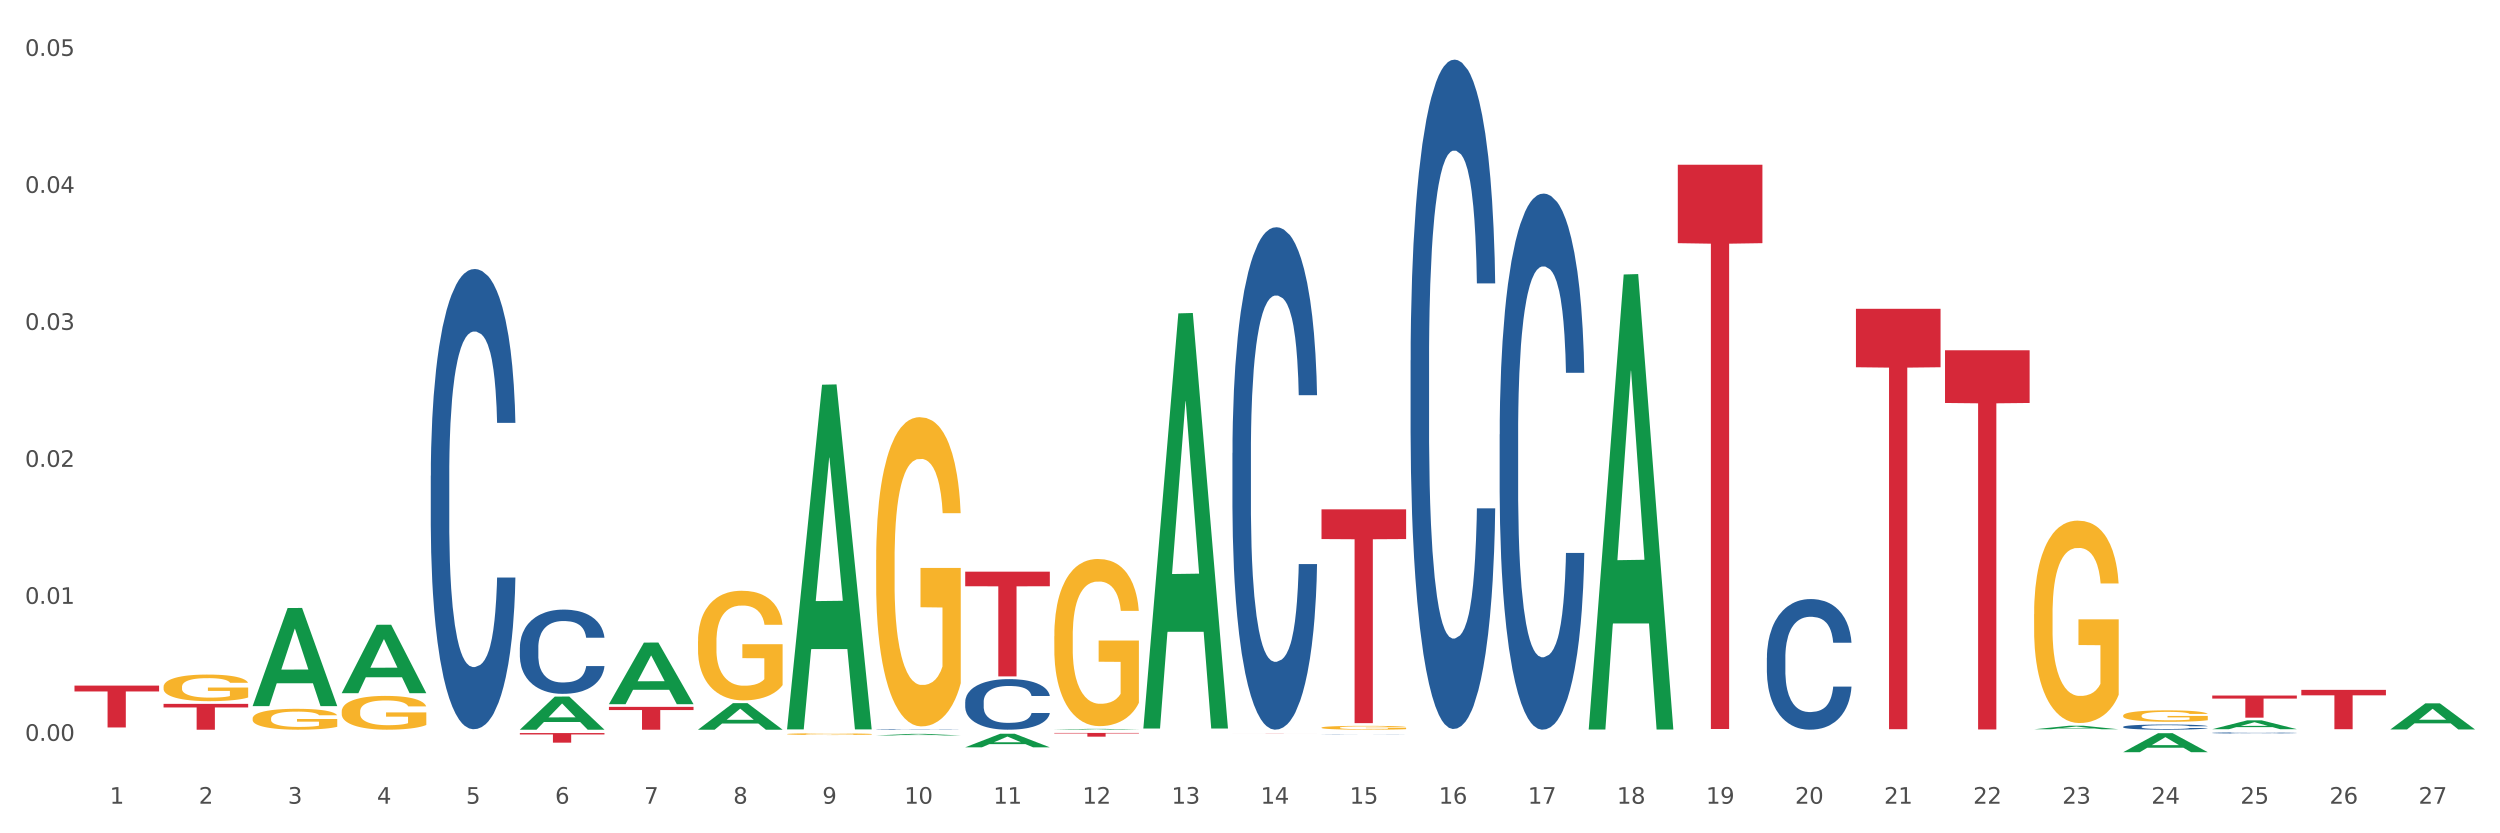
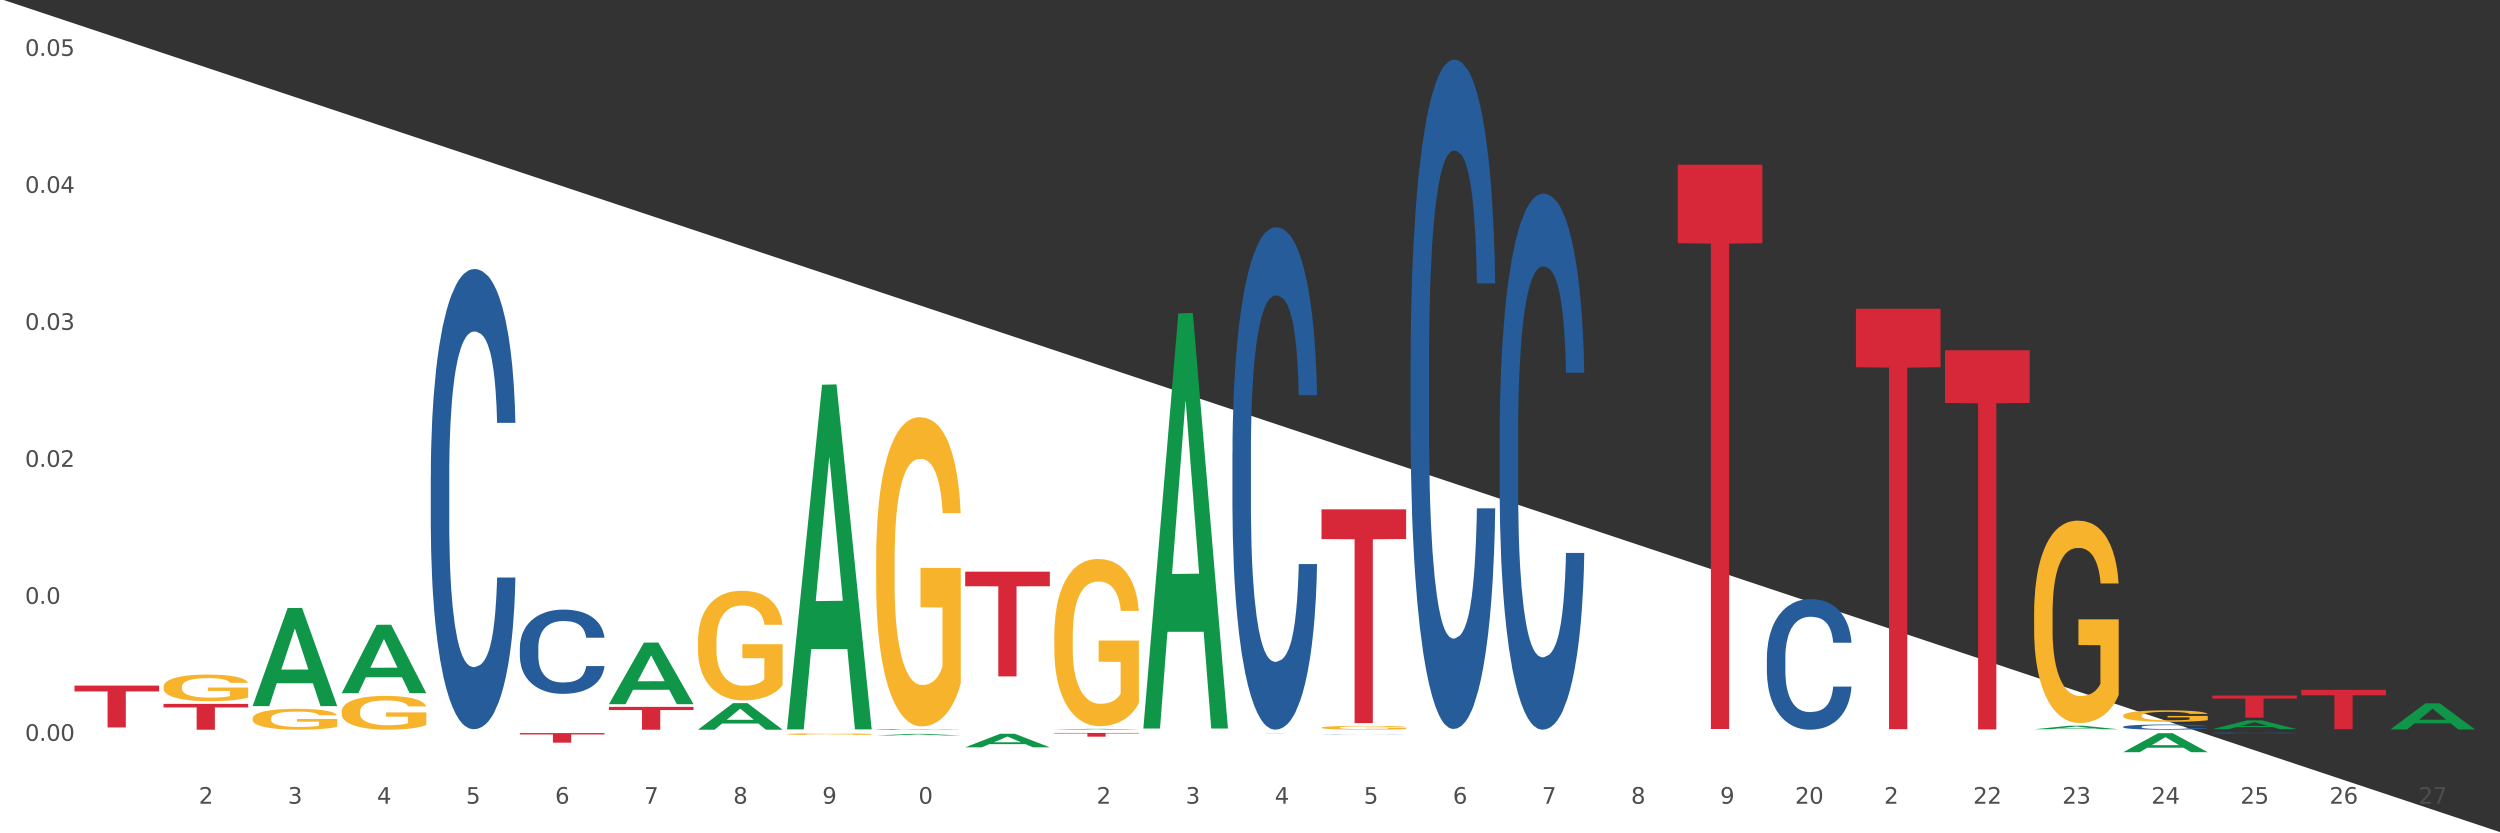
<svg xmlns="http://www.w3.org/2000/svg" xmlns:xlink="http://www.w3.org/1999/xlink" width="1080pt" height="360pt" viewBox="0 0 1080 360" version="1.1">
  <rect x="0" y="0" width="1080" height="360" fill="#333333" stroke="none" />
  <defs>
    <style type="text/css">*{stroke-linejoin: round; stroke-linecap: butt}</style>
  </defs>
  <g id="figure_1">
    <g id="patch_1">
-       <path d="M 0 360  L 1080 360  L 1080 0  L 0 0  z " style="fill: #ffffff; stroke: #ffffff; stroke-linejoin: miter" />
+       <path d="M 0 360  L 1080 360  L 0 0  z " style="fill: #ffffff; stroke: #ffffff; stroke-linejoin: miter" />
    </g>
    <g id="axes_1">
      <g id="matplotlib.axis_1">
        <g id="xtick_1">
          <g id="text_1">
            <g style="fill: #4d4d4d" transform="translate(47.399 347.204) scale(0.096 -0.096)">
              <defs>
-                 <path id="DejaVuSans-31" d="M 794 531  L 1825 531  L 1825 4091  L 703 3866  L 703 4441  L 1819 4666  L 2450 4666  L 2450 531  L 3481 531  L 3481 0  L 794 0  L 794 531  z " transform="scale(0.016)" />
-               </defs>
+                 </defs>
              <use xlink:href="#DejaVuSans-31" />
            </g>
          </g>
        </g>
        <g id="xtick_2">
          <g id="text_2">
            <g style="fill: #4d4d4d" transform="translate(85.878 347.204) scale(0.096 -0.096)">
              <defs>
                <path id="DejaVuSans-32" d="M 1228 531  L 3431 531  L 3431 0  L 469 0  L 469 531  Q 828 903 1448 1529  Q 2069 2156 2228 2338  Q 2531 2678 2651 2914  Q 2772 3150 2772 3378  Q 2772 3750 2511 3984  Q 2250 4219 1831 4219  Q 1534 4219 1204 4116  Q 875 4013 500 3803  L 500 4441  Q 881 4594 1212 4672  Q 1544 4750 1819 4750  Q 2544 4750 2975 4387  Q 3406 4025 3406 3419  Q 3406 3131 3298 2873  Q 3191 2616 2906 2266  Q 2828 2175 2409 1742  Q 1991 1309 1228 531  z " transform="scale(0.016)" />
              </defs>
              <use xlink:href="#DejaVuSans-32" />
            </g>
          </g>
        </g>
        <g id="xtick_3">
          <g id="text_3">
            <g style="fill: #4d4d4d" transform="translate(124.358 347.204) scale(0.096 -0.096)">
              <defs>
                <path id="DejaVuSans-33" d="M 2597 2516  Q 3050 2419 3304 2112  Q 3559 1806 3559 1356  Q 3559 666 3084 287  Q 2609 -91 1734 -91  Q 1441 -91 1130 -33  Q 819 25 488 141  L 488 750  Q 750 597 1062 519  Q 1375 441 1716 441  Q 2309 441 2620 675  Q 2931 909 2931 1356  Q 2931 1769 2642 2001  Q 2353 2234 1838 2234  L 1294 2234  L 1294 2753  L 1863 2753  Q 2328 2753 2575 2939  Q 2822 3125 2822 3475  Q 2822 3834 2567 4026  Q 2313 4219 1838 4219  Q 1578 4219 1281 4162  Q 984 4106 628 3988  L 628 4550  Q 988 4650 1302 4700  Q 1616 4750 1894 4750  Q 2613 4750 3031 4423  Q 3450 4097 3450 3541  Q 3450 3153 3228 2886  Q 3006 2619 2597 2516  z " transform="scale(0.016)" />
              </defs>
              <use xlink:href="#DejaVuSans-33" />
            </g>
          </g>
        </g>
        <g id="xtick_4">
          <g id="text_4">
            <g style="fill: #4d4d4d" transform="translate(162.838 347.204) scale(0.096 -0.096)">
              <defs>
                <path id="DejaVuSans-34" d="M 2419 4116  L 825 1625  L 2419 1625  L 2419 4116  z M 2253 4666  L 3047 4666  L 3047 1625  L 3713 1625  L 3713 1100  L 3047 1100  L 3047 0  L 2419 0  L 2419 1100  L 313 1100  L 313 1709  L 2253 4666  z " transform="scale(0.016)" />
              </defs>
              <use xlink:href="#DejaVuSans-34" />
            </g>
          </g>
        </g>
        <g id="xtick_5">
          <g id="text_5">
            <g style="fill: #4d4d4d" transform="translate(201.317 347.204) scale(0.096 -0.096)">
              <defs>
                <path id="DejaVuSans-35" d="M 691 4666  L 3169 4666  L 3169 4134  L 1269 4134  L 1269 2991  Q 1406 3038 1543 3061  Q 1681 3084 1819 3084  Q 2600 3084 3056 2656  Q 3513 2228 3513 1497  Q 3513 744 3044 326  Q 2575 -91 1722 -91  Q 1428 -91 1123 -41  Q 819 9 494 109  L 494 744  Q 775 591 1075 516  Q 1375 441 1709 441  Q 2250 441 2565 725  Q 2881 1009 2881 1497  Q 2881 1984 2565 2268  Q 2250 2553 1709 2553  Q 1456 2553 1204 2497  Q 953 2441 691 2322  L 691 4666  z " transform="scale(0.016)" />
              </defs>
              <use xlink:href="#DejaVuSans-35" />
            </g>
          </g>
        </g>
        <g id="xtick_6">
          <g id="text_6">
            <g style="fill: #4d4d4d" transform="translate(239.797 347.204) scale(0.096 -0.096)">
              <defs>
                <path id="DejaVuSans-36" d="M 2113 2584  Q 1688 2584 1439 2293  Q 1191 2003 1191 1497  Q 1191 994 1439 701  Q 1688 409 2113 409  Q 2538 409 2786 701  Q 3034 994 3034 1497  Q 3034 2003 2786 2293  Q 2538 2584 2113 2584  z M 3366 4563  L 3366 3988  Q 3128 4100 2886 4159  Q 2644 4219 2406 4219  Q 1781 4219 1451 3797  Q 1122 3375 1075 2522  Q 1259 2794 1537 2939  Q 1816 3084 2150 3084  Q 2853 3084 3261 2657  Q 3669 2231 3669 1497  Q 3669 778 3244 343  Q 2819 -91 2113 -91  Q 1303 -91 875 529  Q 447 1150 447 2328  Q 447 3434 972 4092  Q 1497 4750 2381 4750  Q 2619 4750 2861 4703  Q 3103 4656 3366 4563  z " transform="scale(0.016)" />
              </defs>
              <use xlink:href="#DejaVuSans-36" />
            </g>
          </g>
        </g>
        <g id="xtick_7">
          <g id="text_7">
            <g style="fill: #4d4d4d" transform="translate(278.276 347.204) scale(0.096 -0.096)">
              <defs>
                <path id="DejaVuSans-37" d="M 525 4666  L 3525 4666  L 3525 4397  L 1831 0  L 1172 0  L 2766 4134  L 525 4134  L 525 4666  z " transform="scale(0.016)" />
              </defs>
              <use xlink:href="#DejaVuSans-37" />
            </g>
          </g>
        </g>
        <g id="xtick_8">
          <g id="text_8">
            <g style="fill: #4d4d4d" transform="translate(316.756 347.204) scale(0.096 -0.096)">
              <defs>
                <path id="DejaVuSans-38" d="M 2034 2216  Q 1584 2216 1326 1975  Q 1069 1734 1069 1313  Q 1069 891 1326 650  Q 1584 409 2034 409  Q 2484 409 2743 651  Q 3003 894 3003 1313  Q 3003 1734 2745 1975  Q 2488 2216 2034 2216  z M 1403 2484  Q 997 2584 770 2862  Q 544 3141 544 3541  Q 544 4100 942 4425  Q 1341 4750 2034 4750  Q 2731 4750 3128 4425  Q 3525 4100 3525 3541  Q 3525 3141 3298 2862  Q 3072 2584 2669 2484  Q 3125 2378 3379 2068  Q 3634 1759 3634 1313  Q 3634 634 3220 271  Q 2806 -91 2034 -91  Q 1263 -91 848 271  Q 434 634 434 1313  Q 434 1759 690 2068  Q 947 2378 1403 2484  z M 1172 3481  Q 1172 3119 1398 2916  Q 1625 2713 2034 2713  Q 2441 2713 2670 2916  Q 2900 3119 2900 3481  Q 2900 3844 2670 4047  Q 2441 4250 2034 4250  Q 1625 4250 1398 4047  Q 1172 3844 1172 3481  z " transform="scale(0.016)" />
              </defs>
              <use xlink:href="#DejaVuSans-38" />
            </g>
          </g>
        </g>
        <g id="xtick_9">
          <g id="text_9">
            <g style="fill: #4d4d4d" transform="translate(355.236 347.204) scale(0.096 -0.096)">
              <defs>
                <path id="DejaVuSans-39" d="M 703 97  L 703 672  Q 941 559 1184 500  Q 1428 441 1663 441  Q 2288 441 2617 861  Q 2947 1281 2994 2138  Q 2813 1869 2534 1725  Q 2256 1581 1919 1581  Q 1219 1581 811 2004  Q 403 2428 403 3163  Q 403 3881 828 4315  Q 1253 4750 1959 4750  Q 2769 4750 3195 4129  Q 3622 3509 3622 2328  Q 3622 1225 3098 567  Q 2575 -91 1691 -91  Q 1453 -91 1209 -44  Q 966 3 703 97  z M 1959 2075  Q 2384 2075 2632 2365  Q 2881 2656 2881 3163  Q 2881 3666 2632 3958  Q 2384 4250 1959 4250  Q 1534 4250 1286 3958  Q 1038 3666 1038 3163  Q 1038 2656 1286 2365  Q 1534 2075 1959 2075  z " transform="scale(0.016)" />
              </defs>
              <use xlink:href="#DejaVuSans-39" />
            </g>
          </g>
        </g>
        <g id="xtick_10">
          <g id="text_10">
            <g style="fill: #4d4d4d" transform="translate(390.661 347.204) scale(0.096 -0.096)">
              <defs>
                <path id="DejaVuSans-30" d="M 2034 4250  Q 1547 4250 1301 3770  Q 1056 3291 1056 2328  Q 1056 1369 1301 889  Q 1547 409 2034 409  Q 2525 409 2770 889  Q 3016 1369 3016 2328  Q 3016 3291 2770 3770  Q 2525 4250 2034 4250  z M 2034 4750  Q 2819 4750 3233 4129  Q 3647 3509 3647 2328  Q 3647 1150 3233 529  Q 2819 -91 2034 -91  Q 1250 -91 836 529  Q 422 1150 422 2328  Q 422 3509 836 4129  Q 1250 4750 2034 4750  z " transform="scale(0.016)" />
              </defs>
              <use xlink:href="#DejaVuSans-31" />
              <use xlink:href="#DejaVuSans-30" transform="translate(63.623 0)" />
            </g>
          </g>
        </g>
        <g id="xtick_11">
          <g id="text_11">
            <g style="fill: #4d4d4d" transform="translate(429.141 347.204) scale(0.096 -0.096)">
              <use xlink:href="#DejaVuSans-31" />
              <use xlink:href="#DejaVuSans-31" transform="translate(63.623 0)" />
            </g>
          </g>
        </g>
        <g id="xtick_12">
          <g id="text_12">
            <g style="fill: #4d4d4d" transform="translate(467.62 347.204) scale(0.096 -0.096)">
              <use xlink:href="#DejaVuSans-31" />
              <use xlink:href="#DejaVuSans-32" transform="translate(63.623 0)" />
            </g>
          </g>
        </g>
        <g id="xtick_13">
          <g id="text_13">
            <g style="fill: #4d4d4d" transform="translate(506.1 347.204) scale(0.096 -0.096)">
              <use xlink:href="#DejaVuSans-31" />
              <use xlink:href="#DejaVuSans-33" transform="translate(63.623 0)" />
            </g>
          </g>
        </g>
        <g id="xtick_14">
          <g id="text_14">
            <g style="fill: #4d4d4d" transform="translate(544.58 347.204) scale(0.096 -0.096)">
              <use xlink:href="#DejaVuSans-31" />
              <use xlink:href="#DejaVuSans-34" transform="translate(63.623 0)" />
            </g>
          </g>
        </g>
        <g id="xtick_15">
          <g id="text_15">
            <g style="fill: #4d4d4d" transform="translate(583.059 347.204) scale(0.096 -0.096)">
              <use xlink:href="#DejaVuSans-31" />
              <use xlink:href="#DejaVuSans-35" transform="translate(63.623 0)" />
            </g>
          </g>
        </g>
        <g id="xtick_16">
          <g id="text_16">
            <g style="fill: #4d4d4d" transform="translate(621.539 347.204) scale(0.096 -0.096)">
              <use xlink:href="#DejaVuSans-31" />
              <use xlink:href="#DejaVuSans-36" transform="translate(63.623 0)" />
            </g>
          </g>
        </g>
        <g id="xtick_17">
          <g id="text_17">
            <g style="fill: #4d4d4d" transform="translate(660.018 347.204) scale(0.096 -0.096)">
              <use xlink:href="#DejaVuSans-31" />
              <use xlink:href="#DejaVuSans-37" transform="translate(63.623 0)" />
            </g>
          </g>
        </g>
        <g id="xtick_18">
          <g id="text_18">
            <g style="fill: #4d4d4d" transform="translate(698.498 347.204) scale(0.096 -0.096)">
              <use xlink:href="#DejaVuSans-31" />
              <use xlink:href="#DejaVuSans-38" transform="translate(63.623 0)" />
            </g>
          </g>
        </g>
        <g id="xtick_19">
          <g id="text_19">
            <g style="fill: #4d4d4d" transform="translate(736.977 347.204) scale(0.096 -0.096)">
              <use xlink:href="#DejaVuSans-31" />
              <use xlink:href="#DejaVuSans-39" transform="translate(63.623 0)" />
            </g>
          </g>
        </g>
        <g id="xtick_20">
          <g id="text_20">
            <g style="fill: #4d4d4d" transform="translate(775.457 347.204) scale(0.096 -0.096)">
              <use xlink:href="#DejaVuSans-32" />
              <use xlink:href="#DejaVuSans-30" transform="translate(63.623 0)" />
            </g>
          </g>
        </g>
        <g id="xtick_21">
          <g id="text_21">
            <g style="fill: #4d4d4d" transform="translate(813.937 347.204) scale(0.096 -0.096)">
              <use xlink:href="#DejaVuSans-32" />
              <use xlink:href="#DejaVuSans-31" transform="translate(63.623 0)" />
            </g>
          </g>
        </g>
        <g id="xtick_22">
          <g id="text_22">
            <g style="fill: #4d4d4d" transform="translate(852.416 347.204) scale(0.096 -0.096)">
              <use xlink:href="#DejaVuSans-32" />
              <use xlink:href="#DejaVuSans-32" transform="translate(63.623 0)" />
            </g>
          </g>
        </g>
        <g id="xtick_23">
          <g id="text_23">
            <g style="fill: #4d4d4d" transform="translate(890.896 347.204) scale(0.096 -0.096)">
              <use xlink:href="#DejaVuSans-32" />
              <use xlink:href="#DejaVuSans-33" transform="translate(63.623 0)" />
            </g>
          </g>
        </g>
        <g id="xtick_24">
          <g id="text_24">
            <g style="fill: #4d4d4d" transform="translate(929.375 347.204) scale(0.096 -0.096)">
              <use xlink:href="#DejaVuSans-32" />
              <use xlink:href="#DejaVuSans-34" transform="translate(63.623 0)" />
            </g>
          </g>
        </g>
        <g id="xtick_25">
          <g id="text_25">
            <g style="fill: #4d4d4d" transform="translate(967.855 347.204) scale(0.096 -0.096)">
              <use xlink:href="#DejaVuSans-32" />
              <use xlink:href="#DejaVuSans-35" transform="translate(63.623 0)" />
            </g>
          </g>
        </g>
        <g id="xtick_26">
          <g id="text_26">
            <g style="fill: #4d4d4d" transform="translate(1006.335 347.204) scale(0.096 -0.096)">
              <use xlink:href="#DejaVuSans-32" />
              <use xlink:href="#DejaVuSans-36" transform="translate(63.623 0)" />
            </g>
          </g>
        </g>
        <g id="xtick_27">
          <g id="text_27">
            <g style="fill: #4d4d4d" transform="translate(1044.814 347.204) scale(0.096 -0.096)">
              <use xlink:href="#DejaVuSans-32" />
              <use xlink:href="#DejaVuSans-37" transform="translate(63.623 0)" />
            </g>
          </g>
        </g>
        <g id="xtick_28" />
        <g id="xtick_29" />
        <g id="xtick_30" />
        <g id="xtick_31" />
        <g id="xtick_32" />
        <g id="xtick_33" />
        <g id="xtick_34" />
        <g id="xtick_35" />
        <g id="xtick_36" />
        <g id="xtick_37" />
        <g id="xtick_38" />
        <g id="xtick_39" />
        <g id="xtick_40" />
        <g id="xtick_41" />
        <g id="xtick_42" />
        <g id="xtick_43" />
        <g id="xtick_44" />
        <g id="xtick_45" />
        <g id="xtick_46" />
        <g id="xtick_47" />
        <g id="xtick_48" />
        <g id="xtick_49" />
        <g id="xtick_50" />
        <g id="xtick_51" />
        <g id="xtick_52" />
        <g id="xtick_53" />
      </g>
      <g id="matplotlib.axis_2">
        <g id="ytick_1">
          <g id="text_28">
            <g style="fill: #4d4d4d" transform="translate(10.8 320.043) scale(0.096 -0.096)">
              <defs>
                <path id="DejaVuSans-2e" d="M 684 794  L 1344 794  L 1344 0  L 684 0  L 684 794  z " transform="scale(0.016)" />
              </defs>
              <use xlink:href="#DejaVuSans-30" />
              <use xlink:href="#DejaVuSans-2e" transform="translate(63.623 0)" />
              <use xlink:href="#DejaVuSans-30" transform="translate(95.41 0)" />
              <use xlink:href="#DejaVuSans-30" transform="translate(159.033 0)" />
            </g>
          </g>
        </g>
        <g id="ytick_2">
          <g id="text_29">
            <g style="fill: #4d4d4d" transform="translate(10.8 260.862) scale(0.096 -0.096)">
              <use xlink:href="#DejaVuSans-30" />
              <use xlink:href="#DejaVuSans-2e" transform="translate(63.623 0)" />
              <use xlink:href="#DejaVuSans-30" transform="translate(95.41 0)" />
              <use xlink:href="#DejaVuSans-31" transform="translate(159.033 0)" />
            </g>
          </g>
        </g>
        <g id="ytick_3">
          <g id="text_30">
            <g style="fill: #4d4d4d" transform="translate(10.8 201.682) scale(0.096 -0.096)">
              <use xlink:href="#DejaVuSans-30" />
              <use xlink:href="#DejaVuSans-2e" transform="translate(63.623 0)" />
              <use xlink:href="#DejaVuSans-30" transform="translate(95.41 0)" />
              <use xlink:href="#DejaVuSans-32" transform="translate(159.033 0)" />
            </g>
          </g>
        </g>
        <g id="ytick_4">
          <g id="text_31">
            <g style="fill: #4d4d4d" transform="translate(10.8 142.502) scale(0.096 -0.096)">
              <use xlink:href="#DejaVuSans-30" />
              <use xlink:href="#DejaVuSans-2e" transform="translate(63.623 0)" />
              <use xlink:href="#DejaVuSans-30" transform="translate(95.41 0)" />
              <use xlink:href="#DejaVuSans-33" transform="translate(159.033 0)" />
            </g>
          </g>
        </g>
        <g id="ytick_5">
          <g id="text_32">
            <g style="fill: #4d4d4d" transform="translate(10.8 83.321) scale(0.096 -0.096)">
              <use xlink:href="#DejaVuSans-30" />
              <use xlink:href="#DejaVuSans-2e" transform="translate(63.623 0)" />
              <use xlink:href="#DejaVuSans-30" transform="translate(95.41 0)" />
              <use xlink:href="#DejaVuSans-34" transform="translate(159.033 0)" />
            </g>
          </g>
        </g>
        <g id="ytick_6">
          <g id="text_33">
            <g style="fill: #4d4d4d" transform="translate(10.8 24.141) scale(0.096 -0.096)">
              <use xlink:href="#DejaVuSans-30" />
              <use xlink:href="#DejaVuSans-2e" transform="translate(63.623 0)" />
              <use xlink:href="#DejaVuSans-30" transform="translate(95.41 0)" />
              <use xlink:href="#DejaVuSans-35" transform="translate(159.033 0)" />
            </g>
          </g>
        </g>
        <g id="ytick_7" />
        <g id="ytick_8" />
        <g id="ytick_9" />
        <g id="ytick_10" />
        <g id="ytick_11" />
      </g>
      <g id="PolyCollection_1">
        <path d="M 340.012 317.118  L 340.055 317.118  L 340.055 317.092  L 340.141 317.07  L 340.573 317.017  L 341.22 316.973  L 341.695 316.949  L 342.17 316.93  L 342.731 316.911  L 343.421 316.891  L 344.673 316.862  L 345.45 316.847  L 346.399 316.831  L 348.126 316.809  L 349.377 316.796  L 350.672 316.785  L 352.787 316.772  L 354.168 316.767  L 355.635 316.762  L 357.405 316.76  L 358.743 316.759  L 361.678 316.761  L 364.181 316.767  L 365.389 316.772  L 366.943 316.781  L 367.763 316.787  L 369.101 316.798  L 370.482 316.813  L 371.431 316.826  L 372.856 316.85  L 373.935 316.874  L 374.927 316.904  L 375.445 316.924  L 375.834 316.944  L 376.179 316.966  L 376.524 317.001  L 368.756 317.001  L 368.453 316.976  L 367.979 316.952  L 367.288 316.929  L 366.684 316.915  L 365.648 316.897  L 364.699 316.886  L 363.706 316.878  L 362.498 316.87  L 361.548 316.867  L 360.21 316.864  L 357.577 316.865  L 355.808 316.87  L 354.599 316.878  L 353.823 316.884  L 353.132 316.891  L 352.355 316.901  L 351.449 316.916  L 350.801 316.929  L 350.154 316.947  L 349.636 316.964  L 349.161 316.983  L 348.773 317.005  L 348.471 317.027  L 348.212 317.054  L 347.996 317.099  L 347.996 317.196  L 348.082 317.218  L 348.298 317.247  L 348.557 317.269  L 348.989 317.295  L 349.377 317.313  L 350.111 317.339  L 350.931 317.36  L 351.578 317.374  L 352.226 317.385  L 353.348 317.401  L 354.599 317.413  L 355.678 317.421  L 357.146 317.428  L 358.138 317.431  L 359.002 317.432  L 361.116 317.432  L 362.627 317.43  L 364.31 317.425  L 365.605 317.419  L 366.684 317.411  L 367.892 317.398  L 368.669 317.386  L 368.669 317.238  L 359.174 317.237  L 359.174 317.138  L 376.567 317.138  L 376.567 317.428  L 375.834 317.443  L 375.014 317.457  L 374.15 317.469  L 372.856 317.484  L 371.302 317.498  L 369.921 317.508  L 368.453 317.516  L 366.727 317.524  L 364.483 317.531  L 363.102 317.534  L 361.375 317.536  L 359.347 317.537  L 357.577 317.535  L 355.851 317.532  L 354.038 317.526  L 352.269 317.516  L 350.931 317.507  L 349.593 317.496  L 348.169 317.481  L 347.047 317.467  L 346.183 317.454  L 345.234 317.437  L 344.198 317.416  L 343.421 317.397  L 342.731 317.377  L 341.997 317.351  L 341.479 317.329  L 340.961 317.302  L 340.659 317.281  L 340.314 317.249  L 340.055 317.204  L 340.012 317.118  z " clip-path="url(#pe0efee7b23)" style="fill: #f7b32b" />
        <path d="M 647.848 187.688  L 647.892 187.476  L 647.892 181.554  L 648.021 173.516  L 648.497 158.71  L 649.102 147.499  L 650.139 134.385  L 650.7 128.886  L 651.435 122.752  L 652.947 112.811  L 654.676 104.35  L 655.886 99.697  L 656.793 96.735  L 658.824 91.447  L 659.99 89.121  L 661.2 87.217  L 662.237 85.948  L 663.966 84.467  L 665.348 83.833  L 666.947 83.621  L 668.287 83.833  L 670.058 84.679  L 672.651 87.217  L 673.645 88.698  L 674.984 91.236  L 676.367 94.62  L 677.49 98.004  L 678.787 102.869  L 680.126 109.215  L 681.423 117.252  L 682.33 124.656  L 683.065 132.482  L 683.713 142  L 684.188 152.364  L 684.404 161.037  L 676.497 161.037  L 676.281 153.21  L 675.849 144.75  L 675.416 139.039  L 674.941 134.385  L 674.207 129.097  L 673.558 125.713  L 672.478 121.694  L 671.484 119.156  L 670.663 117.675  L 669.669 116.406  L 667.552 115.137  L 666.04 115.137  L 665.089 115.56  L 663.923 116.618  L 662.929 118.099  L 661.762 120.637  L 660.855 123.386  L 659.947 126.982  L 659.429 129.52  L 658.651 134.174  L 658.132 137.981  L 657.441 144.538  L 657.052 149.192  L 656.361 161.248  L 656.058 170.132  L 655.929 176.266  L 655.842 183.034  L 655.842 216.031  L 656.102 230.837  L 656.318 237.183  L 656.663 244.374  L 657.311 253.681  L 658.262 262.777  L 659.256 269.334  L 660.077 273.352  L 660.855 276.314  L 661.632 278.64  L 662.583 280.755  L 663.361 282.025  L 664.528 283.294  L 665.91 283.928  L 666.99 283.928  L 669.194 282.871  L 670.188 281.813  L 671.139 280.332  L 672.176 278.006  L 672.997 275.468  L 673.472 273.564  L 674.25 269.545  L 674.855 265.315  L 675.373 260.45  L 675.719 256.219  L 676.108 249.874  L 676.41 242.682  L 676.497 238.875  L 684.404 238.875  L 684.231 246.49  L 683.929 253.893  L 683.324 263.834  L 682.849 269.545  L 682.114 276.525  L 681.336 282.448  L 680.256 289.005  L 679.262 293.87  L 678.225 298.1  L 677.102 301.907  L 675.071 307.195  L 674.336 308.676  L 672.781 311.214  L 671.571 312.695  L 669.799 314.175  L 667.984 315.021  L 666.083 315.233  L 664.398 314.81  L 662.54 313.541  L 661.373 312.272  L 660.077 310.368  L 658.565 307.407  L 657.139 303.811  L 655.799 299.581  L 654.546 294.716  L 653.379 289.216  L 651.867 280.121  L 650.744 271.237  L 649.923 262.988  L 649.361 256.008  L 648.799 247.124  L 648.497 240.99  L 648.021 226.184  L 647.848 212.435  L 647.848 187.688  z " clip-path="url(#pe0efee7b23)" style="fill: #255c99" />
        <path d="M 609.369 155.691  L 609.412 155.427  L 609.412 148.033  L 609.542 137.997  L 610.017 119.511  L 610.622 105.514  L 611.659 89.141  L 612.221 82.275  L 612.955 74.616  L 614.468 62.204  L 616.196 51.64  L 617.406 45.83  L 618.313 42.133  L 620.344 35.531  L 621.511 32.626  L 622.721 30.249  L 623.758 28.664  L 625.486 26.816  L 626.869 26.024  L 628.468 25.759  L 629.807 26.024  L 631.579 27.08  L 634.171 30.249  L 635.165 32.098  L 636.505 35.267  L 637.887 39.492  L 639.011 43.718  L 640.307 49.792  L 641.647 57.714  L 642.943 67.75  L 643.85 76.993  L 644.585 86.764  L 645.233 98.648  L 645.708 111.588  L 645.924 122.416  L 638.017 122.416  L 637.801 112.645  L 637.369 102.081  L 636.937 94.951  L 636.462 89.141  L 635.727 82.539  L 635.079 78.313  L 633.999 73.296  L 633.005 70.126  L 632.184 68.278  L 631.19 66.693  L 629.073 65.109  L 627.56 65.109  L 626.61 65.637  L 625.443 66.957  L 624.449 68.806  L 623.282 71.975  L 622.375 75.408  L 621.468 79.898  L 620.949 83.067  L 620.171 88.877  L 619.653 93.63  L 618.961 101.817  L 618.573 107.627  L 617.881 122.68  L 617.579 133.772  L 617.449 141.43  L 617.363 149.881  L 617.363 191.079  L 617.622 209.565  L 617.838 217.488  L 618.184 226.467  L 618.832 238.087  L 619.782 249.443  L 620.776 257.63  L 621.597 262.647  L 622.375 266.345  L 623.153 269.249  L 624.103 271.89  L 624.881 273.475  L 626.048 275.059  L 627.431 275.852  L 628.511 275.852  L 630.715 274.531  L 631.708 273.211  L 632.659 271.362  L 633.696 268.457  L 634.517 265.288  L 634.992 262.911  L 635.77 257.894  L 636.375 252.612  L 636.894 246.538  L 637.239 241.256  L 637.628 233.333  L 637.931 224.354  L 638.017 219.601  L 645.924 219.601  L 645.752 229.108  L 645.449 238.351  L 644.844 250.763  L 644.369 257.894  L 643.634 266.609  L 642.857 274.003  L 641.776 282.19  L 640.783 288.264  L 639.745 293.546  L 638.622 298.299  L 636.591 304.901  L 635.857 306.75  L 634.301 309.919  L 633.091 311.768  L 631.32 313.616  L 629.505 314.673  L 627.603 314.937  L 625.918 314.409  L 624.06 312.824  L 622.894 311.24  L 621.597 308.863  L 620.085 305.166  L 618.659 300.676  L 617.32 295.394  L 616.066 289.32  L 614.9 282.454  L 613.387 271.098  L 612.264 260.006  L 611.443 249.707  L 610.881 240.992  L 610.319 229.9  L 610.017 222.242  L 609.542 203.755  L 609.369 186.59  L 609.369 155.691  z " clip-path="url(#pe0efee7b23)" style="fill: #255c99" />
        <path d="M 763.287 284.15  L 763.33 284.098  L 763.33 282.655  L 763.46 280.696  L 763.935 277.088  L 764.54 274.356  L 765.577 271.16  L 766.139 269.82  L 766.874 268.325  L 768.386 265.902  L 770.114 263.84  L 771.324 262.706  L 772.232 261.985  L 774.263 260.696  L 775.429 260.129  L 776.639 259.665  L 777.676 259.356  L 779.405 258.995  L 780.787 258.84  L 782.386 258.789  L 783.726 258.84  L 785.497 259.046  L 788.09 259.665  L 789.084 260.026  L 790.423 260.644  L 791.806 261.469  L 792.929 262.294  L 794.226 263.479  L 795.565 265.026  L 796.861 266.985  L 797.769 268.789  L 798.503 270.696  L 799.151 273.016  L 799.627 275.541  L 799.843 277.655  L 791.935 277.655  L 791.719 275.748  L 791.287 273.686  L 790.855 272.294  L 790.38 271.16  L 789.645 269.871  L 788.997 269.047  L 787.917 268.067  L 786.923 267.449  L 786.102 267.088  L 785.108 266.778  L 782.991 266.469  L 781.479 266.469  L 780.528 266.572  L 779.361 266.83  L 778.368 267.191  L 777.201 267.809  L 776.293 268.479  L 775.386 269.356  L 774.868 269.974  L 774.09 271.108  L 773.571 272.036  L 772.88 273.634  L 772.491 274.768  L 771.8 277.706  L 771.497 279.871  L 771.368 281.366  L 771.281 283.016  L 771.281 291.057  L 771.54 294.666  L 771.756 296.212  L 772.102 297.965  L 772.75 300.233  L 773.701 302.449  L 774.695 304.047  L 775.516 305.026  L 776.293 305.748  L 777.071 306.315  L 778.022 306.831  L 778.8 307.14  L 779.966 307.449  L 781.349 307.604  L 782.429 307.604  L 784.633 307.346  L 785.627 307.088  L 786.577 306.728  L 787.614 306.161  L 788.435 305.542  L 788.911 305.078  L 789.689 304.099  L 790.293 303.068  L 790.812 301.882  L 791.158 300.851  L 791.547 299.305  L 791.849 297.552  L 791.935 296.624  L 799.843 296.624  L 799.67 298.48  L 799.368 300.284  L 798.763 302.707  L 798.287 304.099  L 797.553 305.8  L 796.775 307.243  L 795.695 308.841  L 794.701 310.027  L 793.664 311.058  L 792.54 311.985  L 790.51 313.274  L 789.775 313.635  L 788.219 314.253  L 787.01 314.614  L 785.238 314.975  L 783.423 315.181  L 781.522 315.233  L 779.837 315.13  L 777.979 314.82  L 776.812 314.511  L 775.516 314.047  L 774.003 313.326  L 772.577 312.449  L 771.238 311.418  L 769.985 310.233  L 768.818 308.893  L 767.306 306.676  L 766.182 304.511  L 765.361 302.501  L 764.8 300.8  L 764.238 298.635  L 763.935 297.14  L 763.46 293.531  L 763.287 290.181  L 763.287 284.15  z " clip-path="url(#pe0efee7b23)" style="fill: #255c99" />
        <path d="M 147.614 299.408  L 147.651 299.38  L 162.726 269.904  L 168.982 269.877  L 184.169 299.464  L 176.934 299.464  L 173.655 292.574  L 158.091 292.574  L 157.977 292.685  L 154.812 299.464  L 147.614 299.464  L 147.614 299.408  L 160.05 288.462  L 171.695 288.435  L 165.929 276.183  L 165.854 276.127  L 165.779 276.211  L 160.013 288.435  L 160.05 288.462  L 147.614 299.408  z " clip-path="url(#pe0efee7b23)" style="fill: #109648" />
-         <path d="M 224.573 315.206  L 224.611 315.193  L 239.685 300.924  L 245.941 300.91  L 261.129 315.233  L 253.893 315.233  L 250.614 311.898  L 235.05 311.898  L 234.937 311.951  L 231.771 315.233  L 224.573 315.233  L 224.573 315.206  L 237.009 309.907  L 248.654 309.894  L 242.888 303.963  L 242.813 303.936  L 242.738 303.976  L 236.972 309.894  L 237.009 309.907  L 224.573 315.206  z " clip-path="url(#pe0efee7b23)" style="fill: #109648" />
        <path d="M 263.053 304.156  L 263.09 304.131  L 278.165 277.599  L 284.421 277.574  L 299.608 304.206  L 292.372 304.206  L 289.094 298.005  L 273.529 298.005  L 273.416 298.105  L 270.251 304.206  L 263.053 304.206  L 263.053 304.156  L 275.489 294.304  L 287.134 294.279  L 281.368 283.251  L 281.293 283.201  L 281.217 283.276  L 275.451 294.279  L 275.489 294.304  L 263.053 304.156  z " clip-path="url(#pe0efee7b23)" style="fill: #109648" />
        <path d="M 109.134 304.961  L 109.172 304.922  L 124.246 262.67  L 130.502 262.63  L 145.69 305.041  L 138.454 305.041  L 135.175 295.165  L 119.611 295.165  L 119.498 295.324  L 116.332 305.041  L 109.134 305.041  L 109.134 304.961  L 121.571 289.271  L 133.216 289.232  L 127.45 271.67  L 127.374 271.59  L 127.299 271.71  L 121.533 289.232  L 121.571 289.271  L 109.134 304.961  z " clip-path="url(#pe0efee7b23)" style="fill: #109648" />
        <path d="M 301.532 315.211  L 301.57 315.2  L 316.644 303.75  L 322.9 303.74  L 338.088 315.233  L 330.852 315.233  L 327.573 312.556  L 312.009 312.556  L 311.896 312.6  L 308.73 315.233  L 301.532 315.233  L 301.532 315.211  L 313.969 310.959  L 325.614 310.948  L 319.848 306.189  L 319.772 306.168  L 319.697 306.2  L 313.931 310.948  L 313.969 310.959  L 301.532 315.211  z " clip-path="url(#pe0efee7b23)" style="fill: #109648" />
        <path d="M 917.206 324.934  L 917.243 324.926  L 932.318 316.734  L 938.574 316.727  L 953.761 324.95  L 946.525 324.95  L 943.247 323.035  L 927.682 323.035  L 927.569 323.066  L 924.404 324.95  L 917.206 324.95  L 917.206 324.934  L 929.642 321.892  L 941.287 321.884  L 935.521 318.479  L 935.446 318.464  L 935.37 318.487  L 929.604 321.884  L 929.642 321.892  L 917.206 324.934  z " clip-path="url(#pe0efee7b23)" style="fill: #109648" />
        <path d="M 955.685 315.006  L 955.723 315.003  L 970.797 311.189  L 977.053 311.186  L 992.241 315.014  L 985.005 315.014  L 981.726 314.122  L 966.162 314.122  L 966.049 314.137  L 962.883 315.014  L 955.685 315.014  L 955.685 315.006  L 968.122 313.59  L 979.767 313.587  L 974.001 312.001  L 973.925 311.994  L 973.85 312.005  L 968.084 313.587  L 968.122 313.59  L 955.685 315.006  z " clip-path="url(#pe0efee7b23)" style="fill: #109648" />
        <path d="M 455.451 315.232  L 455.488 315.232  L 470.563 314.861  L 476.819 314.861  L 492.006 315.233  L 484.77 315.233  L 481.492 315.146  L 465.927 315.146  L 465.814 315.148  L 462.649 315.233  L 455.451 315.233  L 455.451 315.232  L 467.887 315.095  L 479.532 315.094  L 473.766 314.94  L 473.691 314.94  L 473.615 314.941  L 467.849 315.094  L 467.887 315.095  L 455.451 315.232  z " clip-path="url(#pe0efee7b23)" style="fill: #109648" />
        <path d="M 493.93 314.398  L 493.968 314.23  L 509.042 135.377  L 515.298 135.208  L 530.486 314.735  L 523.25 314.735  L 519.971 272.93  L 504.407 272.93  L 504.294 273.604  L 501.128 314.735  L 493.93 314.735  L 493.93 314.398  L 506.367 247.982  L 518.012 247.813  L 512.246 173.474  L 512.17 173.136  L 512.095 173.642  L 506.329 247.813  L 506.367 247.982  L 493.93 314.398  z " clip-path="url(#pe0efee7b23)" style="fill: #109648" />
-         <path d="M 686.328 314.796  L 686.366 314.611  L 701.44 118.578  L 707.696 118.394  L 722.884 315.165  L 715.648 315.165  L 712.369 269.344  L 696.805 269.344  L 696.692 270.083  L 693.526 315.165  L 686.328 315.165  L 686.328 314.796  L 698.765 241.999  L 710.41 241.815  L 704.644 160.335  L 704.568 159.965  L 704.493 160.519  L 698.727 241.815  L 698.765 241.999  L 686.328 314.796  z " clip-path="url(#pe0efee7b23)" style="fill: #109648" />
        <path d="M 955.685 316.614  L 955.728 316.614  L 955.728 316.601  L 955.858 316.584  L 956.333 316.553  L 956.938 316.53  L 957.975 316.502  L 958.537 316.491  L 959.272 316.478  L 960.784 316.457  L 962.512 316.439  L 963.722 316.429  L 964.63 316.423  L 966.661 316.412  L 967.827 316.407  L 969.037 316.403  L 970.074 316.4  L 971.803 316.397  L 973.185 316.396  L 974.784 316.395  L 976.124 316.396  L 977.895 316.398  L 980.488 316.403  L 981.482 316.406  L 982.821 316.411  L 984.204 316.419  L 985.327 316.426  L 986.624 316.436  L 987.963 316.449  L 989.259 316.466  L 990.167 316.482  L 990.901 316.498  L 991.549 316.518  L 992.025 316.54  L 992.241 316.558  L 984.333 316.558  L 984.117 316.542  L 983.685 316.524  L 983.253 316.512  L 982.778 316.502  L 982.043 316.491  L 981.395 316.484  L 980.315 316.475  L 979.321 316.47  L 978.5 316.467  L 977.506 316.464  L 975.389 316.462  L 973.877 316.462  L 972.926 316.463  L 971.759 316.465  L 970.765 316.468  L 969.599 316.473  L 968.691 316.479  L 967.784 316.487  L 967.265 316.492  L 966.488 316.502  L 965.969 316.51  L 965.278 316.524  L 964.889 316.533  L 964.198 316.559  L 963.895 316.577  L 963.765 316.59  L 963.679 316.604  L 963.679 316.674  L 963.938 316.705  L 964.154 316.718  L 964.5 316.734  L 965.148 316.753  L 966.099 316.772  L 967.093 316.786  L 967.914 316.794  L 968.691 316.801  L 969.469 316.806  L 970.42 316.81  L 971.198 316.813  L 972.364 316.815  L 973.747 316.817  L 974.827 316.817  L 977.031 316.814  L 978.025 316.812  L 978.975 316.809  L 980.012 316.804  L 980.833 316.799  L 981.309 316.795  L 982.086 316.786  L 982.691 316.778  L 983.21 316.767  L 983.556 316.758  L 983.945 316.745  L 984.247 316.73  L 984.333 316.722  L 992.241 316.722  L 992.068 316.738  L 991.766 316.754  L 991.161 316.774  L 990.685 316.786  L 989.951 316.801  L 989.173 316.814  L 988.093 316.827  L 987.099 316.838  L 986.062 316.847  L 984.938 316.855  L 982.907 316.866  L 982.173 316.869  L 980.617 316.874  L 979.407 316.877  L 977.636 316.88  L 975.821 316.882  L 973.92 316.883  L 972.235 316.882  L 970.377 316.879  L 969.21 316.876  L 967.914 316.872  L 966.401 316.866  L 964.975 316.859  L 963.636 316.85  L 962.383 316.839  L 961.216 316.828  L 959.704 316.809  L 958.58 316.79  L 957.759 316.773  L 957.198 316.758  L 956.636 316.739  L 956.333 316.726  L 955.858 316.695  L 955.685 316.666  L 955.685 316.614  z " clip-path="url(#pe0efee7b23)" style="fill: #255c99" />
        <path d="M 917.206 313.996  L 917.249 313.994  L 917.249 313.936  L 917.378 313.859  L 917.854 313.715  L 918.459 313.606  L 919.496 313.479  L 920.057 313.426  L 920.792 313.366  L 922.304 313.27  L 924.033 313.188  L 925.243 313.143  L 926.15 313.114  L 928.181 313.063  L 929.348 313.04  L 930.557 313.022  L 931.595 313.009  L 933.323 312.995  L 934.706 312.989  L 936.304 312.987  L 937.644 312.989  L 939.416 312.997  L 942.008 313.022  L 943.002 313.036  L 944.341 313.061  L 945.724 313.093  L 946.848 313.126  L 948.144 313.173  L 949.483 313.235  L 950.78 313.313  L 951.687 313.385  L 952.422 313.461  L 953.07 313.553  L 953.545 313.653  L 953.761 313.738  L 945.854 313.738  L 945.638 313.662  L 945.206 313.58  L 944.774 313.524  L 944.298 313.479  L 943.564 313.428  L 942.916 313.395  L 941.835 313.356  L 940.841 313.331  L 940.02 313.317  L 939.027 313.305  L 936.909 313.292  L 935.397 313.292  L 934.446 313.297  L 933.28 313.307  L 932.286 313.321  L 931.119 313.346  L 930.212 313.372  L 929.304 313.407  L 928.786 313.432  L 928.008 313.477  L 927.49 313.514  L 926.798 313.578  L 926.409 313.623  L 925.718 313.74  L 925.416 313.826  L 925.286 313.885  L 925.199 313.951  L 925.199 314.271  L 925.459 314.414  L 925.675 314.476  L 926.02 314.546  L 926.669 314.636  L 927.619 314.724  L 928.613 314.788  L 929.434 314.827  L 930.212 314.855  L 930.99 314.878  L 931.94 314.899  L 932.718 314.911  L 933.885 314.923  L 935.267 314.929  L 936.348 314.929  L 938.551 314.919  L 939.545 314.909  L 940.496 314.894  L 941.533 314.872  L 942.354 314.847  L 942.829 314.829  L 943.607 314.79  L 944.212 314.749  L 944.73 314.702  L 945.076 314.661  L 945.465 314.599  L 945.767 314.529  L 945.854 314.492  L 953.761 314.492  L 953.588 314.566  L 953.286 314.638  L 952.681 314.734  L 952.206 314.79  L 951.471 314.857  L 950.693 314.915  L 949.613 314.979  L 948.619 315.026  L 947.582 315.067  L 946.459 315.104  L 944.428 315.155  L 943.693 315.169  L 942.138 315.194  L 940.928 315.208  L 939.156 315.223  L 937.341 315.231  L 935.44 315.233  L 933.755 315.229  L 931.897 315.216  L 930.73 315.204  L 929.434 315.186  L 927.922 315.157  L 926.496 315.122  L 925.156 315.081  L 923.903 315.034  L 922.736 314.981  L 921.224 314.892  L 920.101 314.806  L 919.28 314.726  L 918.718 314.659  L 918.156 314.572  L 917.854 314.513  L 917.378 314.369  L 917.206 314.236  L 917.206 313.996  z " clip-path="url(#pe0efee7b23)" style="fill: #255c99" />
        <path d="M 878.726 315.05  L 878.764 315.048  L 893.838 313.52  L 900.094 313.519  L 915.282 315.053  L 908.046 315.053  L 904.767 314.695  L 889.203 314.695  L 889.09 314.701  L 885.924 315.053  L 878.726 315.053  L 878.726 315.05  L 891.162 314.482  L 902.808 314.481  L 897.042 313.846  L 896.966 313.843  L 896.891 313.847  L 891.125 314.481  L 891.162 314.482  L 878.726 315.05  z " clip-path="url(#pe0efee7b23)" style="fill: #109648" />
        <path d="M 1032.644 315.099  L 1032.682 315.088  L 1047.757 303.841  L 1054.012 303.83  L 1069.2 315.12  L 1061.964 315.12  L 1058.686 312.491  L 1043.121 312.491  L 1043.008 312.533  L 1039.842 315.12  L 1032.644 315.12  L 1032.644 315.099  L 1045.081 310.922  L 1056.726 310.911  L 1050.96 306.237  L 1050.885 306.215  L 1050.809 306.247  L 1045.043 310.911  L 1045.081 310.922  L 1032.644 315.099  z " clip-path="url(#pe0efee7b23)" style="fill: #109648" />
        <path d="M 416.971 246.967  L 453.527 246.967  L 453.527 253.254  L 439.147 253.296  L 439.147 292.208  L 431.264 292.208  L 431.264 253.296  L 416.971 253.254  L 416.971 247.009  L 416.971 246.967  z " clip-path="url(#pe0efee7b23)" style="fill: #d62839" />
        <path d="M 263.053 305.369  L 299.608 305.369  L 299.608 306.74  L 285.228 306.749  L 285.228 315.233  L 277.346 315.233  L 277.346 306.749  L 263.053 306.74  L 263.053 305.378  L 263.053 305.369  z " clip-path="url(#pe0efee7b23)" style="fill: #d62839" />
        <path d="M 570.889 220.034  L 607.445 220.034  L 607.445 232.87  L 593.065 232.957  L 593.065 312.403  L 585.182 312.403  L 585.182 232.957  L 570.889 232.87  L 570.889 220.121  L 570.889 220.034  z " clip-path="url(#pe0efee7b23)" style="fill: #d62839" />
        <path d="M 532.41 316.934  L 568.965 316.934  L 568.965 316.942  L 554.586 316.942  L 554.586 316.996  L 546.703 316.996  L 546.703 316.942  L 532.41 316.942  L 532.41 316.934  L 532.41 316.934  z " clip-path="url(#pe0efee7b23)" style="fill: #d62839" />
        <path d="M 724.808 71.17  L 761.363 71.17  L 761.363 105.046  L 746.984 105.275  L 746.984 314.941  L 739.101 314.941  L 739.101 105.275  L 724.808 105.046  L 724.808 71.399  L 724.808 71.17  z " clip-path="url(#pe0efee7b23)" style="fill: #d62839" />
        <path d="M 801.767 133.412  L 838.322 133.412  L 838.322 158.647  L 823.943 158.818  L 823.943 315.001  L 816.06 315.001  L 816.06 158.818  L 801.767 158.647  L 801.767 133.583  L 801.767 133.412  z " clip-path="url(#pe0efee7b23)" style="fill: #d62839" />
        <path d="M 955.685 300.474  L 992.241 300.474  L 992.241 301.801  L 977.861 301.81  L 977.861 310.023  L 969.978 310.023  L 969.978 301.81  L 955.685 301.801  L 955.685 300.483  L 955.685 300.474  z " clip-path="url(#pe0efee7b23)" style="fill: #d62839" />
        <path d="M 840.246 151.316  L 876.802 151.316  L 876.802 174.08  L 862.422 174.234  L 862.422 315.128  L 854.539 315.128  L 854.539 174.234  L 840.246 174.08  L 840.246 151.47  L 840.246 151.316  z " clip-path="url(#pe0efee7b23)" style="fill: #d62839" />
        <path d="M 994.165 298.011  L 1030.72 298.011  L 1030.72 300.373  L 1016.341 300.389  L 1016.341 315.008  L 1008.458 315.008  L 1008.458 300.389  L 994.165 300.373  L 994.165 298.027  L 994.165 298.011  z " clip-path="url(#pe0efee7b23)" style="fill: #d62839" />
        <path d="M 455.451 316.63  L 492.006 316.63  L 492.006 316.852  L 477.626 316.854  L 477.626 318.228  L 469.744 318.228  L 469.744 316.854  L 455.451 316.852  L 455.451 316.632  L 455.451 316.63  z " clip-path="url(#pe0efee7b23)" style="fill: #d62839" />
        <path d="M 70.655 304.072  L 107.21 304.072  L 107.21 305.623  L 92.831 305.634  L 92.831 315.233  L 84.948 315.233  L 84.948 305.634  L 70.655 305.623  L 70.655 304.083  L 70.655 304.072  z " clip-path="url(#pe0efee7b23)" style="fill: #d62839" />
        <path d="M 32.175 296.19  L 68.731 296.19  L 68.731 298.702  L 54.351 298.719  L 54.351 314.268  L 46.468 314.268  L 46.468 298.719  L 32.175 298.702  L 32.175 296.207  L 32.175 296.19  z " clip-path="url(#pe0efee7b23)" style="fill: #d62839" />
        <path d="M 378.491 317.715  L 378.529 317.714  L 393.603 317.04  L 399.859 317.04  L 415.047 317.716  L 407.811 317.716  L 404.532 317.559  L 388.968 317.559  L 388.855 317.561  L 385.689 317.716  L 378.491 317.716  L 378.491 317.715  L 390.928 317.465  L 402.573 317.464  L 396.807 317.184  L 396.731 317.183  L 396.656 317.185  L 390.89 317.464  L 390.928 317.465  L 378.491 317.715  z " clip-path="url(#pe0efee7b23)" style="fill: #109648" />
        <path d="M 340.012 314.811  L 340.049 314.671  L 355.124 166.196  L 361.38 166.057  L 376.567 315.09  L 369.332 315.09  L 366.053 280.386  L 350.488 280.386  L 350.375 280.946  L 347.21 315.09  L 340.012 315.09  L 340.012 314.811  L 352.448 259.675  L 364.093 259.535  L 358.327 197.822  L 358.252 197.543  L 358.176 197.962  L 352.41 259.535  L 352.448 259.675  L 340.012 314.811  z " clip-path="url(#pe0efee7b23)" style="fill: #109648" />
        <path d="M 455.451 274.851  L 455.494 274.785  L 455.494 272.411  L 455.58 270.366  L 456.012 265.42  L 456.659 261.33  L 457.134 259.154  L 457.608 257.373  L 458.17 255.592  L 458.86 253.746  L 460.112 251.041  L 460.889 249.656  L 461.838 248.205  L 463.564 246.095  L 464.816 244.908  L 466.111 243.918  L 468.226 242.731  L 469.607 242.204  L 471.074 241.808  L 472.844 241.544  L 474.181 241.478  L 477.116 241.676  L 479.62 242.27  L 480.828 242.731  L 482.382 243.523  L 483.202 244.05  L 484.54 245.106  L 485.921 246.491  L 486.87 247.678  L 488.294 249.92  L 489.373 252.163  L 490.366 254.933  L 490.884 256.845  L 491.272 258.626  L 491.618 260.671  L 491.963 263.903  L 484.194 263.903  L 483.892 261.594  L 483.417 259.418  L 482.727 257.307  L 482.123 255.988  L 481.087 254.339  L 480.137 253.284  L 479.145 252.492  L 477.936 251.833  L 476.987 251.503  L 475.649 251.239  L 473.016 251.305  L 471.247 251.833  L 470.038 252.492  L 469.261 253.086  L 468.571 253.746  L 467.794 254.669  L 466.888 256.054  L 466.24 257.307  L 465.593 258.89  L 465.075 260.473  L 464.6 262.32  L 464.212 264.298  L 463.91 266.343  L 463.651 268.849  L 463.435 273.004  L 463.435 282.04  L 463.521 284.085  L 463.737 286.789  L 463.996 288.834  L 464.428 291.274  L 464.816 292.923  L 465.55 295.297  L 466.37 297.276  L 467.017 298.529  L 467.664 299.584  L 468.787 301.035  L 470.038 302.222  L 471.117 302.948  L 472.585 303.607  L 473.577 303.871  L 474.44 304.003  L 476.555 304.003  L 478.066 303.805  L 479.749 303.344  L 481.044 302.75  L 482.123 302.024  L 483.331 300.837  L 484.108 299.716  L 484.108 285.932  L 474.613 285.866  L 474.613 276.698  L 492.006 276.698  L 492.006 303.607  L 491.272 304.992  L 490.452 306.246  L 489.589 307.367  L 488.294 308.752  L 486.741 310.071  L 485.36 310.994  L 483.892 311.786  L 482.166 312.511  L 479.922 313.171  L 478.541 313.435  L 476.814 313.632  L 474.786 313.698  L 473.016 313.567  L 471.29 313.237  L 469.477 312.643  L 467.708 311.786  L 466.37 310.928  L 465.032 309.873  L 463.608 308.488  L 462.485 307.169  L 461.622 305.982  L 460.673 304.465  L 459.637 302.486  L 458.86 300.705  L 458.17 298.859  L 457.436 296.484  L 456.918 294.44  L 456.4 291.867  L 456.098 289.955  L 455.753 286.987  L 455.494 282.832  L 455.451 274.851  z " clip-path="url(#pe0efee7b23)" style="fill: #f7b32b" />
        <path d="M 224.573 316.699  L 261.129 316.699  L 261.129 317.275  L 246.749 317.279  L 246.749 320.844  L 238.866 320.844  L 238.866 317.279  L 224.573 317.275  L 224.573 316.703  L 224.573 316.699  z " clip-path="url(#pe0efee7b23)" style="fill: #d62839" />
        <path d="M 570.889 317.265  L 570.932 317.265  L 570.932 317.262  L 571.062 317.259  L 571.537 317.253  L 572.142 317.248  L 573.179 317.243  L 573.741 317.241  L 574.476 317.238  L 575.988 317.234  L 577.716 317.23  L 578.926 317.228  L 579.834 317.227  L 581.865 317.225  L 583.031 317.224  L 584.241 317.223  L 585.278 317.223  L 587.007 317.222  L 588.389 317.222  L 589.988 317.222  L 591.328 317.222  L 593.099 317.222  L 595.692 317.223  L 596.686 317.224  L 598.025 317.225  L 599.408 317.226  L 600.531 317.228  L 601.828 317.23  L 603.167 317.232  L 604.463 317.236  L 605.371 317.239  L 606.105 317.242  L 606.754 317.246  L 607.229 317.25  L 607.445 317.254  L 599.537 317.254  L 599.321 317.251  L 598.889 317.247  L 598.457 317.245  L 597.982 317.243  L 597.247 317.241  L 596.599 317.239  L 595.519 317.238  L 594.525 317.236  L 593.704 317.236  L 592.71 317.235  L 590.593 317.235  L 589.081 317.235  L 588.13 317.235  L 586.963 317.235  L 585.97 317.236  L 584.803 317.237  L 583.895 317.238  L 582.988 317.24  L 582.47 317.241  L 581.692 317.243  L 581.173 317.244  L 580.482 317.247  L 580.093 317.249  L 579.402 317.254  L 579.099 317.258  L 578.97 317.26  L 578.883 317.263  L 578.883 317.277  L 579.142 317.283  L 579.358 317.285  L 579.704 317.288  L 580.352 317.292  L 581.303 317.296  L 582.297 317.299  L 583.118 317.3  L 583.895 317.301  L 584.673 317.302  L 585.624 317.303  L 586.402 317.304  L 587.568 317.304  L 588.951 317.305  L 590.031 317.305  L 592.235 317.304  L 593.229 317.304  L 594.179 317.303  L 595.216 317.302  L 596.037 317.301  L 596.513 317.3  L 597.291 317.299  L 597.895 317.297  L 598.414 317.295  L 598.76 317.293  L 599.149 317.291  L 599.451 317.288  L 599.537 317.286  L 607.445 317.286  L 607.272 317.289  L 606.97 317.292  L 606.365 317.296  L 605.889 317.299  L 605.155 317.302  L 604.377 317.304  L 603.297 317.307  L 602.303 317.309  L 601.266 317.31  L 600.142 317.312  L 598.112 317.314  L 597.377 317.315  L 595.821 317.316  L 594.612 317.317  L 592.84 317.317  L 591.025 317.317  L 589.124 317.318  L 587.439 317.317  L 585.581 317.317  L 584.414 317.316  L 583.118 317.316  L 581.605 317.314  L 580.179 317.313  L 578.84 317.311  L 577.587 317.309  L 576.42 317.307  L 574.908 317.303  L 573.784 317.299  L 572.963 317.296  L 572.402 317.293  L 571.84 317.289  L 571.537 317.287  L 571.062 317.281  L 570.889 317.275  L 570.889 317.265  z " clip-path="url(#pe0efee7b23)" style="fill: #255c99" />
        <path d="M 532.41 195.694  L 532.453 195.496  L 532.453 189.945  L 532.583 182.412  L 533.058 168.536  L 533.663 158.029  L 534.7 145.738  L 535.262 140.584  L 535.996 134.835  L 537.508 125.518  L 539.237 117.588  L 540.447 113.227  L 541.354 110.451  L 543.385 105.495  L 544.552 103.315  L 545.762 101.531  L 546.799 100.341  L 548.527 98.954  L 549.91 98.359  L 551.508 98.161  L 552.848 98.359  L 554.62 99.152  L 557.212 101.531  L 558.206 102.918  L 559.546 105.297  L 560.928 108.469  L 562.052 111.641  L 563.348 116.2  L 564.688 122.148  L 565.984 129.681  L 566.891 136.619  L 567.626 143.954  L 568.274 152.875  L 568.749 162.588  L 568.965 170.716  L 561.058 170.716  L 560.842 163.381  L 560.41 155.452  L 559.978 150.099  L 559.502 145.738  L 558.768 140.782  L 558.12 137.61  L 557.039 133.844  L 556.046 131.465  L 555.225 130.077  L 554.231 128.888  L 552.113 127.698  L 550.601 127.698  L 549.65 128.095  L 548.484 129.086  L 547.49 130.474  L 546.323 132.852  L 545.416 135.43  L 544.508 138.8  L 543.99 141.179  L 543.212 145.54  L 542.694 149.108  L 542.002 155.254  L 541.613 159.615  L 540.922 170.914  L 540.62 179.241  L 540.49 184.989  L 540.404 191.333  L 540.404 222.259  L 540.663 236.135  L 540.879 242.082  L 541.225 248.823  L 541.873 257.545  L 542.823 266.069  L 543.817 272.215  L 544.638 275.981  L 545.416 278.757  L 546.194 280.937  L 547.144 282.92  L 547.922 284.109  L 549.089 285.299  L 550.471 285.893  L 551.552 285.893  L 553.755 284.902  L 554.749 283.911  L 555.7 282.523  L 556.737 280.343  L 557.558 277.964  L 558.033 276.18  L 558.811 272.413  L 559.416 268.448  L 559.934 263.889  L 560.28 259.924  L 560.669 253.977  L 560.971 247.237  L 561.058 243.668  L 568.965 243.668  L 568.792 250.805  L 568.49 257.743  L 567.885 267.061  L 567.41 272.413  L 566.675 278.955  L 565.897 284.506  L 564.817 290.651  L 563.823 295.211  L 562.786 299.175  L 561.663 302.744  L 559.632 307.7  L 558.897 309.087  L 557.342 311.466  L 556.132 312.854  L 554.36 314.242  L 552.546 315.035  L 550.644 315.233  L 548.959 314.836  L 547.101 313.647  L 545.934 312.457  L 544.638 310.673  L 543.126 307.898  L 541.7 304.528  L 540.36 300.563  L 539.107 296.004  L 537.941 290.849  L 536.428 282.325  L 535.305 273.999  L 534.484 266.268  L 533.922 259.726  L 533.36 251.4  L 533.058 245.651  L 532.583 231.774  L 532.41 218.888  L 532.41 195.694  z " clip-path="url(#pe0efee7b23)" style="fill: #255c99" />
        <path d="M 378.491 315.088  L 378.535 315.087  L 378.535 315.081  L 378.664 315.072  L 379.139 315.055  L 379.744 315.042  L 380.781 315.027  L 381.343 315.021  L 382.078 315.014  L 383.59 315.002  L 385.318 314.993  L 386.528 314.987  L 387.436 314.984  L 389.467 314.978  L 390.633 314.975  L 391.843 314.973  L 392.88 314.972  L 394.609 314.97  L 395.991 314.969  L 397.59 314.969  L 398.93 314.969  L 400.701 314.97  L 403.294 314.973  L 404.288 314.975  L 405.627 314.978  L 407.01 314.982  L 408.133 314.986  L 409.43 314.991  L 410.769 314.998  L 412.065 315.007  L 412.973 315.016  L 413.707 315.025  L 414.356 315.036  L 414.831 315.047  L 415.047 315.057  L 407.14 315.057  L 406.923 315.048  L 406.491 315.039  L 406.059 315.032  L 405.584 315.027  L 404.849 315.021  L 404.201 315.017  L 403.121 315.013  L 402.127 315.01  L 401.306 315.008  L 400.312 315.007  L 398.195 315.005  L 396.683 315.005  L 395.732 315.006  L 394.565 315.007  L 393.572 315.008  L 392.405 315.011  L 391.498 315.014  L 390.59 315.019  L 390.072 315.021  L 389.294 315.027  L 388.775 315.031  L 388.084 315.039  L 387.695 315.044  L 387.004 315.058  L 386.701 315.068  L 386.572 315.075  L 386.485 315.082  L 386.485 315.12  L 386.744 315.137  L 386.96 315.144  L 387.306 315.152  L 387.954 315.163  L 388.905 315.173  L 389.899 315.181  L 390.72 315.185  L 391.498 315.189  L 392.275 315.191  L 393.226 315.194  L 394.004 315.195  L 395.17 315.196  L 396.553 315.197  L 397.633 315.197  L 399.837 315.196  L 400.831 315.195  L 401.781 315.193  L 402.819 315.19  L 403.64 315.188  L 404.115 315.185  L 404.893 315.181  L 405.498 315.176  L 406.016 315.17  L 406.362 315.166  L 406.751 315.158  L 407.053 315.15  L 407.14 315.146  L 415.047 315.146  L 414.874 315.155  L 414.572 315.163  L 413.967 315.174  L 413.491 315.181  L 412.757 315.189  L 411.979 315.196  L 410.899 315.203  L 409.905 315.209  L 408.868 315.213  L 407.744 315.218  L 405.714 315.224  L 404.979 315.225  L 403.423 315.228  L 402.214 315.23  L 400.442 315.232  L 398.627 315.233  L 396.726 315.233  L 395.041 315.232  L 393.183 315.231  L 392.016 315.229  L 390.72 315.227  L 389.207 315.224  L 387.781 315.22  L 386.442 315.215  L 385.189 315.209  L 384.022 315.203  L 382.51 315.193  L 381.386 315.183  L 380.565 315.173  L 380.004 315.165  L 379.442 315.155  L 379.139 315.148  L 378.664 315.131  L 378.491 315.116  L 378.491 315.088  z " clip-path="url(#pe0efee7b23)" style="fill: #255c99" />
-         <path d="M 416.971 303.193  L 417.014 303.173  L 417.014 302.614  L 417.144 301.856  L 417.619 300.458  L 418.224 299.4  L 419.261 298.162  L 419.823 297.643  L 420.557 297.064  L 422.07 296.125  L 423.798 295.327  L 425.008 294.888  L 425.915 294.608  L 427.946 294.109  L 429.113 293.889  L 430.323 293.71  L 431.36 293.59  L 433.088 293.45  L 434.471 293.39  L 436.07 293.37  L 437.409 293.39  L 439.181 293.47  L 441.773 293.71  L 442.767 293.849  L 444.107 294.089  L 445.489 294.408  L 446.613 294.728  L 447.909 295.187  L 449.249 295.786  L 450.545 296.545  L 451.452 297.244  L 452.187 297.982  L 452.835 298.881  L 453.31 299.859  L 453.527 300.678  L 445.619 300.678  L 445.403 299.939  L 444.971 299.14  L 444.539 298.601  L 444.064 298.162  L 443.329 297.663  L 442.681 297.343  L 441.601 296.964  L 440.607 296.724  L 439.786 296.585  L 438.792 296.465  L 436.675 296.345  L 435.162 296.345  L 434.212 296.385  L 433.045 296.485  L 432.051 296.625  L 430.885 296.864  L 429.977 297.124  L 429.07 297.463  L 428.551 297.703  L 427.773 298.142  L 427.255 298.501  L 426.564 299.12  L 426.175 299.56  L 425.483 300.698  L 425.181 301.536  L 425.051 302.115  L 424.965 302.754  L 424.965 305.869  L 425.224 307.266  L 425.44 307.865  L 425.786 308.544  L 426.434 309.423  L 427.385 310.281  L 428.378 310.9  L 429.199 311.28  L 429.977 311.559  L 430.755 311.779  L 431.706 311.978  L 432.483 312.098  L 433.65 312.218  L 435.033 312.278  L 436.113 312.278  L 438.317 312.178  L 439.31 312.078  L 440.261 311.938  L 441.298 311.719  L 442.119 311.479  L 442.594 311.3  L 443.372 310.92  L 443.977 310.521  L 444.496 310.062  L 444.841 309.662  L 445.23 309.063  L 445.533 308.385  L 445.619 308.025  L 453.527 308.025  L 453.354 308.744  L 453.051 309.443  L 452.446 310.381  L 451.971 310.92  L 451.236 311.579  L 450.459 312.138  L 449.378 312.757  L 448.385 313.216  L 447.348 313.616  L 446.224 313.975  L 444.193 314.474  L 443.459 314.614  L 441.903 314.854  L 440.693 314.993  L 438.922 315.133  L 437.107 315.213  L 435.206 315.233  L 433.52 315.193  L 431.662 315.073  L 430.496 314.953  L 429.199 314.774  L 427.687 314.494  L 426.261 314.155  L 424.922 313.755  L 423.668 313.296  L 422.502 312.777  L 420.989 311.919  L 419.866 311.08  L 419.045 310.301  L 418.483 309.642  L 417.922 308.804  L 417.619 308.225  L 417.144 306.827  L 416.971 305.529  L 416.971 303.193  z " clip-path="url(#pe0efee7b23)" style="fill: #255c99" />
        <path d="M 917.206 309.156  L 917.249 309.152  L 917.249 308.989  L 917.335 308.848  L 917.767 308.509  L 918.414 308.228  L 918.889 308.078  L 919.364 307.956  L 919.925 307.834  L 920.615 307.707  L 921.867 307.521  L 922.644 307.426  L 923.593 307.327  L 925.319 307.182  L 926.571 307.1  L 927.866 307.032  L 929.981 306.951  L 931.362 306.914  L 932.829 306.887  L 934.599 306.869  L 935.937 306.865  L 938.871 306.878  L 941.375 306.919  L 942.583 306.951  L 944.137 307.005  L 944.957 307.041  L 946.295 307.114  L 947.676 307.209  L 948.625 307.29  L 950.05 307.444  L 951.129 307.598  L 952.121 307.789  L 952.639 307.92  L 953.028 308.042  L 953.373 308.183  L 953.718 308.405  L 945.949 308.405  L 945.647 308.246  L 945.173 308.097  L 944.482 307.952  L 943.878 307.861  L 942.842 307.748  L 941.893 307.675  L 940.9 307.621  L 939.691 307.576  L 938.742 307.553  L 937.404 307.535  L 934.771 307.54  L 933.002 307.576  L 931.793 307.621  L 931.016 307.662  L 930.326 307.707  L 929.549 307.771  L 928.643 307.866  L 927.995 307.952  L 927.348 308.06  L 926.83 308.169  L 926.355 308.296  L 925.967 308.432  L 925.665 308.572  L 925.406 308.744  L 925.19 309.03  L 925.19 309.65  L 925.276 309.791  L 925.492 309.976  L 925.751 310.117  L 926.183 310.284  L 926.571 310.398  L 927.305 310.561  L 928.125 310.696  L 928.772 310.782  L 929.42 310.855  L 930.542 310.955  L 931.793 311.036  L 932.872 311.086  L 934.34 311.131  L 935.332 311.149  L 936.196 311.158  L 938.31 311.158  L 939.821 311.145  L 941.504 311.113  L 942.799 311.072  L 943.878 311.023  L 945.086 310.941  L 945.863 310.864  L 945.863 309.917  L 936.368 309.913  L 936.368 309.283  L 953.761 309.283  L 953.761 311.131  L 953.028 311.226  L 952.208 311.312  L 951.344 311.389  L 950.05 311.485  L 948.496 311.575  L 947.115 311.639  L 945.647 311.693  L 943.921 311.743  L 941.677 311.788  L 940.296 311.806  L 938.569 311.82  L 936.541 311.824  L 934.771 311.815  L 933.045 311.793  L 931.232 311.752  L 929.463 311.693  L 928.125 311.634  L 926.787 311.562  L 925.363 311.466  L 924.241 311.376  L 923.377 311.294  L 922.428 311.19  L 921.392 311.054  L 920.615 310.932  L 919.925 310.805  L 919.191 310.642  L 918.673 310.502  L 918.155 310.325  L 917.853 310.194  L 917.508 309.99  L 917.249 309.705  L 917.206 309.156  z " clip-path="url(#pe0efee7b23)" style="fill: #f7b32b" />
        <path d="M 570.889 314.336  L 570.932 314.335  L 570.932 314.28  L 571.019 314.233  L 571.45 314.118  L 572.098 314.024  L 572.572 313.974  L 573.047 313.933  L 573.608 313.892  L 574.299 313.849  L 575.55 313.787  L 576.327 313.755  L 577.277 313.721  L 579.003 313.672  L 580.255 313.645  L 581.55 313.622  L 583.664 313.595  L 585.045 313.583  L 586.513 313.573  L 588.282 313.567  L 589.62 313.566  L 592.555 313.57  L 595.058 313.584  L 596.267 313.595  L 597.82 313.613  L 598.64 313.625  L 599.978 313.65  L 601.359 313.682  L 602.309 313.709  L 603.733 313.761  L 604.812 313.812  L 605.805 313.876  L 606.323 313.921  L 606.711 313.962  L 607.056 314.009  L 607.402 314.083  L 599.633 314.083  L 599.331 314.03  L 598.856 313.98  L 598.166 313.931  L 597.562 313.901  L 596.526 313.863  L 595.576 313.838  L 594.584 313.82  L 593.375 313.805  L 592.426 313.797  L 591.088 313.791  L 588.455 313.793  L 586.685 313.805  L 585.477 313.82  L 584.7 313.834  L 584.01 313.849  L 583.233 313.87  L 582.326 313.902  L 581.679 313.931  L 581.032 313.968  L 580.514 314.004  L 580.039 314.047  L 579.651 314.093  L 579.348 314.14  L 579.089 314.198  L 578.874 314.294  L 578.874 314.502  L 578.96 314.549  L 579.176 314.612  L 579.435 314.659  L 579.866 314.715  L 580.255 314.753  L 580.988 314.808  L 581.808 314.854  L 582.456 314.883  L 583.103 314.907  L 584.225 314.941  L 585.477 314.968  L 586.556 314.985  L 588.023 315  L 589.016 315.006  L 589.879 315.009  L 591.994 315.009  L 593.505 315.004  L 595.188 314.994  L 596.483 314.98  L 597.562 314.963  L 598.77 314.936  L 599.547 314.91  L 599.547 314.592  L 590.052 314.59  L 590.052 314.379  L 607.445 314.379  L 607.445 315  L 606.711 315.032  L 605.891 315.061  L 605.028 315.087  L 603.733 315.119  L 602.18 315.149  L 600.798 315.17  L 599.331 315.189  L 597.605 315.205  L 595.36 315.221  L 593.979 315.227  L 592.253 315.231  L 590.224 315.233  L 588.455 315.23  L 586.729 315.222  L 584.916 315.208  L 583.146 315.189  L 581.808 315.169  L 580.471 315.145  L 579.046 315.113  L 577.924 315.082  L 577.061 315.055  L 576.112 315.02  L 575.076 314.974  L 574.299 314.933  L 573.608 314.89  L 572.875 314.836  L 572.357 314.788  L 571.839 314.729  L 571.537 314.685  L 571.191 314.616  L 570.932 314.52  L 570.889 314.336  z " clip-path="url(#pe0efee7b23)" style="fill: #f7b32b" />
        <path d="M 186.093 205.545  L 186.137 205.363  L 186.137 200.279  L 186.266 193.38  L 186.742 180.67  L 187.346 171.046  L 188.383 159.789  L 188.945 155.068  L 189.68 149.803  L 191.192 141.269  L 192.921 134.006  L 194.13 130.012  L 195.038 127.47  L 197.069 122.93  L 198.235 120.933  L 199.445 119.299  L 200.482 118.209  L 202.211 116.938  L 203.593 116.394  L 205.192 116.212  L 206.532 116.394  L 208.303 117.12  L 210.896 119.299  L 211.89 120.57  L 213.229 122.749  L 214.612 125.654  L 215.735 128.559  L 217.032 132.735  L 218.371 138.182  L 219.667 145.082  L 220.575 151.437  L 221.309 158.155  L 221.958 166.326  L 222.433 175.223  L 222.649 182.667  L 214.742 182.667  L 214.526 175.949  L 214.093 168.686  L 213.661 163.784  L 213.186 159.789  L 212.451 155.25  L 211.803 152.345  L 210.723 148.895  L 209.729 146.716  L 208.908 145.445  L 207.914 144.356  L 205.797 143.266  L 204.285 143.266  L 203.334 143.629  L 202.167 144.537  L 201.174 145.808  L 200.007 147.987  L 199.1 150.347  L 198.192 153.434  L 197.674 155.613  L 196.896 159.607  L 196.377 162.876  L 195.686 168.504  L 195.297 172.499  L 194.606 182.848  L 194.303 190.474  L 194.174 195.74  L 194.087 201.55  L 194.087 229.875  L 194.346 242.585  L 194.563 248.032  L 194.908 254.206  L 195.556 262.195  L 196.507 270.002  L 197.501 275.631  L 198.322 279.081  L 199.1 281.623  L 199.877 283.62  L 200.828 285.436  L 201.606 286.525  L 202.772 287.614  L 204.155 288.159  L 205.235 288.159  L 207.439 287.251  L 208.433 286.343  L 209.384 285.072  L 210.421 283.075  L 211.242 280.896  L 211.717 279.262  L 212.495 275.812  L 213.1 272.181  L 213.618 268.005  L 213.964 264.373  L 214.353 258.926  L 214.655 252.753  L 214.742 249.485  L 222.649 249.485  L 222.476 256.021  L 222.174 262.376  L 221.569 270.91  L 221.093 275.812  L 220.359 281.804  L 219.581 286.888  L 218.501 292.517  L 217.507 296.693  L 216.47 300.324  L 215.346 303.593  L 213.316 308.132  L 212.581 309.403  L 211.026 311.582  L 209.816 312.853  L 208.044 314.124  L 206.229 314.85  L 204.328 315.032  L 202.643 314.668  L 200.785 313.579  L 199.618 312.49  L 198.322 310.855  L 196.809 308.313  L 195.384 305.227  L 194.044 301.595  L 192.791 297.419  L 191.624 292.698  L 190.112 284.891  L 188.988 277.265  L 188.167 270.184  L 187.606 264.192  L 187.044 256.566  L 186.742 251.3  L 186.266 238.59  L 186.093 226.788  L 186.093 205.545  z " clip-path="url(#pe0efee7b23)" style="fill: #255c99" />
        <path d="M 224.573 279.7  L 224.616 279.667  L 224.616 278.736  L 224.746 277.473  L 225.221 275.146  L 225.826 273.384  L 226.863 271.322  L 227.425 270.458  L 228.159 269.494  L 229.672 267.931  L 231.4 266.601  L 232.61 265.87  L 233.517 265.405  L 235.548 264.573  L 236.715 264.208  L 237.925 263.909  L 238.962 263.709  L 240.69 263.476  L 242.073 263.377  L 243.672 263.343  L 245.011 263.377  L 246.783 263.51  L 249.375 263.909  L 250.369 264.141  L 251.709 264.54  L 253.092 265.072  L 254.215 265.604  L 255.511 266.369  L 256.851 267.366  L 258.147 268.629  L 259.054 269.793  L 259.789 271.023  L 260.437 272.519  L 260.913 274.148  L 261.129 275.511  L 253.221 275.511  L 253.005 274.281  L 252.573 272.951  L 252.141 272.054  L 251.666 271.322  L 250.931 270.491  L 250.283 269.959  L 249.203 269.328  L 248.209 268.929  L 247.388 268.696  L 246.394 268.496  L 244.277 268.297  L 242.764 268.297  L 241.814 268.363  L 240.647 268.53  L 239.653 268.762  L 238.487 269.161  L 237.579 269.594  L 236.672 270.159  L 236.153 270.558  L 235.375 271.289  L 234.857 271.888  L 234.166 272.918  L 233.777 273.65  L 233.085 275.545  L 232.783 276.941  L 232.653 277.905  L 232.567 278.969  L 232.567 284.155  L 232.826 286.482  L 233.042 287.48  L 233.388 288.61  L 234.036 290.073  L 234.987 291.503  L 235.98 292.533  L 236.801 293.165  L 237.579 293.63  L 238.357 293.996  L 239.308 294.329  L 240.085 294.528  L 241.252 294.727  L 242.635 294.827  L 243.715 294.827  L 245.919 294.661  L 246.912 294.495  L 247.863 294.262  L 248.9 293.896  L 249.721 293.497  L 250.196 293.198  L 250.974 292.566  L 251.579 291.902  L 252.098 291.137  L 252.443 290.472  L 252.832 289.475  L 253.135 288.344  L 253.221 287.746  L 261.129 287.746  L 260.956 288.943  L 260.653 290.106  L 260.048 291.669  L 259.573 292.566  L 258.838 293.664  L 258.061 294.594  L 256.98 295.625  L 255.987 296.39  L 254.95 297.055  L 253.826 297.653  L 251.795 298.484  L 251.061 298.717  L 249.505 299.116  L 248.295 299.349  L 246.524 299.581  L 244.709 299.714  L 242.808 299.748  L 241.122 299.681  L 239.264 299.482  L 238.098 299.282  L 236.801 298.983  L 235.289 298.517  L 233.863 297.952  L 232.524 297.287  L 231.27 296.523  L 230.104 295.658  L 228.591 294.229  L 227.468 292.832  L 226.647 291.536  L 226.085 290.439  L 225.524 289.042  L 225.221 288.078  L 224.746 285.751  L 224.573 283.59  L 224.573 279.7  z " clip-path="url(#pe0efee7b23)" style="fill: #255c99" />
        <path d="M 878.726 265.316  L 878.769 265.236  L 878.769 262.361  L 878.855 259.885  L 879.287 253.895  L 879.934 248.943  L 880.409 246.308  L 880.884 244.151  L 881.445 241.995  L 882.136 239.759  L 883.387 236.484  L 884.164 234.807  L 885.114 233.05  L 886.84 230.494  L 888.092 229.057  L 889.386 227.859  L 891.501 226.421  L 892.882 225.782  L 894.35 225.303  L 896.119 224.983  L 897.457 224.904  L 900.392 225.143  L 902.895 225.862  L 904.103 226.421  L 905.657 227.379  L 906.477 228.018  L 907.815 229.296  L 909.196 230.973  L 910.146 232.411  L 911.57 235.126  L 912.649 237.842  L 913.642 241.196  L 914.16 243.512  L 914.548 245.669  L 914.893 248.144  L 915.238 252.058  L 907.47 252.058  L 907.168 249.263  L 906.693 246.627  L 906.002 244.071  L 905.398 242.474  L 904.362 240.477  L 903.413 239.2  L 902.42 238.241  L 901.212 237.442  L 900.262 237.043  L 898.924 236.724  L 896.292 236.804  L 894.522 237.442  L 893.314 238.241  L 892.537 238.96  L 891.846 239.759  L 891.069 240.877  L 890.163 242.554  L 889.516 244.071  L 888.868 245.988  L 888.35 247.905  L 887.876 250.141  L 887.487 252.537  L 887.185 255.013  L 886.926 258.048  L 886.71 263.079  L 886.71 274.021  L 886.797 276.497  L 887.013 279.771  L 887.271 282.247  L 887.703 285.202  L 888.092 287.199  L 888.825 290.074  L 889.645 292.47  L 890.293 293.987  L 890.94 295.265  L 892.062 297.022  L 893.314 298.46  L 894.393 299.338  L 895.86 300.137  L 896.853 300.457  L 897.716 300.616  L 899.831 300.616  L 901.341 300.377  L 903.024 299.818  L 904.319 299.099  L 905.398 298.22  L 906.607 296.783  L 907.384 295.425  L 907.384 278.733  L 897.889 278.653  L 897.889 267.552  L 915.282 267.552  L 915.282 300.137  L 914.548 301.814  L 913.728 303.332  L 912.865 304.689  L 911.57 306.367  L 910.016 307.964  L 908.635 309.082  L 907.168 310.04  L 905.441 310.919  L 903.197 311.718  L 901.816 312.037  L 900.09 312.277  L 898.061 312.357  L 896.292 312.197  L 894.565 311.797  L 892.753 311.079  L 890.983 310.04  L 889.645 309.002  L 888.307 307.724  L 886.883 306.047  L 885.761 304.45  L 884.898 303.012  L 883.948 301.175  L 882.912 298.779  L 882.136 296.623  L 881.445 294.387  L 880.711 291.512  L 880.193 289.036  L 879.676 285.921  L 879.373 283.605  L 879.028 280.011  L 878.769 274.979  L 878.726 265.316  z " clip-path="url(#pe0efee7b23)" style="fill: #f7b32b" />
        <path d="M 416.971 322.834  L 417.009 322.828  L 432.083 316.975  L 438.339 316.969  L 453.527 322.845  L 446.291 322.845  L 443.012 321.477  L 427.448 321.477  L 427.335 321.499  L 424.169 322.845  L 416.971 322.845  L 416.971 322.834  L 429.407 320.66  L 441.052 320.655  L 435.286 318.221  L 435.211 318.21  L 435.136 318.227  L 429.37 320.655  L 429.407 320.66  L 416.971 322.834  z " clip-path="url(#pe0efee7b23)" style="fill: #109648" />
        <path d="M 109.134 310.376  L 109.177 310.368  L 109.177 310.071  L 109.264 309.815  L 109.695 309.197  L 110.343 308.686  L 110.817 308.413  L 111.292 308.191  L 111.853 307.968  L 112.544 307.737  L 113.795 307.399  L 114.572 307.226  L 115.522 307.045  L 117.248 306.781  L 118.5 306.632  L 119.794 306.509  L 121.909 306.36  L 123.29 306.294  L 124.758 306.245  L 126.527 306.212  L 127.865 306.204  L 130.8 306.228  L 133.303 306.303  L 134.512 306.36  L 136.065 306.459  L 136.885 306.525  L 138.223 306.657  L 139.604 306.83  L 140.554 306.979  L 141.978 307.259  L 143.057 307.539  L 144.05 307.886  L 144.568 308.125  L 144.956 308.348  L 145.301 308.603  L 145.647 309.007  L 137.878 309.007  L 137.576 308.719  L 137.101 308.446  L 136.411 308.183  L 135.806 308.018  L 134.771 307.812  L 133.821 307.68  L 132.828 307.581  L 131.62 307.498  L 130.67 307.457  L 129.333 307.424  L 126.7 307.432  L 124.93 307.498  L 123.722 307.581  L 122.945 307.655  L 122.254 307.737  L 121.478 307.853  L 120.571 308.026  L 119.924 308.183  L 119.277 308.381  L 118.759 308.578  L 118.284 308.809  L 117.895 309.057  L 117.593 309.312  L 117.334 309.626  L 117.119 310.145  L 117.119 311.275  L 117.205 311.53  L 117.421 311.869  L 117.68 312.124  L 118.111 312.429  L 118.5 312.635  L 119.233 312.932  L 120.053 313.18  L 120.701 313.336  L 121.348 313.468  L 122.47 313.65  L 123.722 313.798  L 124.801 313.889  L 126.268 313.971  L 127.261 314.004  L 128.124 314.021  L 130.239 314.021  L 131.749 313.996  L 133.433 313.938  L 134.727 313.864  L 135.806 313.773  L 137.015 313.625  L 137.792 313.485  L 137.792 311.761  L 128.297 311.753  L 128.297 310.607  L 145.69 310.607  L 145.69 313.971  L 144.956 314.144  L 144.136 314.301  L 143.273 314.441  L 141.978 314.614  L 140.424 314.779  L 139.043 314.895  L 137.576 314.994  L 135.85 315.084  L 133.605 315.167  L 132.224 315.2  L 130.498 315.225  L 128.469 315.233  L 126.7 315.216  L 124.974 315.175  L 123.161 315.101  L 121.391 314.994  L 120.053 314.887  L 118.715 314.755  L 117.291 314.581  L 116.169 314.417  L 115.306 314.268  L 114.356 314.078  L 113.321 313.831  L 112.544 313.608  L 111.853 313.378  L 111.119 313.081  L 110.602 312.825  L 110.084 312.503  L 109.782 312.264  L 109.436 311.893  L 109.177 311.374  L 109.134 310.376  z " clip-path="url(#pe0efee7b23)" style="fill: #f7b32b" />
        <path d="M 147.614 307.376  L 147.657 307.363  L 147.657 306.882  L 147.743 306.469  L 148.175 305.468  L 148.822 304.641  L 149.297 304.201  L 149.772 303.841  L 150.333 303.481  L 151.023 303.107  L 152.275 302.561  L 153.052 302.28  L 154.001 301.987  L 155.728 301.56  L 156.979 301.32  L 158.274 301.12  L 160.389 300.88  L 161.77 300.773  L 163.237 300.693  L 165.007 300.64  L 166.345 300.626  L 169.28 300.666  L 171.783 300.786  L 172.991 300.88  L 174.545 301.04  L 175.365 301.147  L 176.703 301.36  L 178.084 301.64  L 179.033 301.88  L 180.458 302.334  L 181.537 302.787  L 182.529 303.348  L 183.047 303.734  L 183.436 304.095  L 183.781 304.508  L 184.126 305.162  L 176.358 305.162  L 176.056 304.695  L 175.581 304.255  L 174.89 303.828  L 174.286 303.561  L 173.25 303.227  L 172.301 303.014  L 171.308 302.854  L 170.1 302.721  L 169.15 302.654  L 167.812 302.601  L 165.179 302.614  L 163.41 302.721  L 162.201 302.854  L 161.425 302.974  L 160.734 303.107  L 159.957 303.294  L 159.051 303.574  L 158.404 303.828  L 157.756 304.148  L 157.238 304.468  L 156.763 304.842  L 156.375 305.242  L 156.073 305.655  L 155.814 306.162  L 155.598 307.002  L 155.598 308.83  L 155.684 309.244  L 155.9 309.79  L 156.159 310.204  L 156.591 310.697  L 156.979 311.031  L 157.713 311.511  L 158.533 311.911  L 159.18 312.165  L 159.828 312.378  L 160.95 312.672  L 162.201 312.912  L 163.28 313.059  L 164.748 313.192  L 165.741 313.245  L 166.604 313.272  L 168.718 313.272  L 170.229 313.232  L 171.912 313.139  L 173.207 313.019  L 174.286 312.872  L 175.494 312.632  L 176.271 312.405  L 176.271 309.617  L 166.776 309.604  L 166.776 307.749  L 184.169 307.749  L 184.169 313.192  L 183.436 313.472  L 182.616 313.726  L 181.752 313.952  L 180.458 314.232  L 178.904 314.499  L 177.523 314.686  L 176.056 314.846  L 174.329 314.993  L 172.085 315.126  L 170.704 315.179  L 168.977 315.22  L 166.949 315.233  L 165.179 315.206  L 163.453 315.139  L 161.64 315.019  L 159.871 314.846  L 158.533 314.673  L 157.195 314.459  L 155.771 314.179  L 154.649 313.912  L 153.786 313.672  L 152.836 313.365  L 151.8 312.965  L 151.023 312.605  L 150.333 312.232  L 149.599 311.751  L 149.081 311.338  L 148.563 310.818  L 148.261 310.431  L 147.916 309.83  L 147.657 308.99  L 147.614 307.376  z " clip-path="url(#pe0efee7b23)" style="fill: #f7b32b" />
        <path d="M 70.655 296.725  L 70.698 296.714  L 70.698 296.336  L 70.784 296.011  L 71.216 295.223  L 71.863 294.572  L 72.338 294.225  L 72.813 293.942  L 73.374 293.658  L 74.064 293.364  L 75.316 292.934  L 76.093 292.713  L 77.042 292.482  L 78.768 292.146  L 80.02 291.957  L 81.315 291.8  L 83.43 291.61  L 84.811 291.526  L 86.278 291.463  L 88.048 291.421  L 89.386 291.411  L 92.32 291.442  L 94.824 291.537  L 96.032 291.61  L 97.586 291.737  L 98.406 291.821  L 99.744 291.989  L 101.125 292.209  L 102.074 292.398  L 103.499 292.755  L 104.578 293.112  L 105.57 293.553  L 106.088 293.858  L 106.477 294.141  L 106.822 294.467  L 107.167 294.981  L 99.398 294.981  L 99.096 294.614  L 98.622 294.267  L 97.931 293.931  L 97.327 293.721  L 96.291 293.459  L 95.341 293.291  L 94.349 293.165  L 93.14 293.06  L 92.191 293.007  L 90.853 292.965  L 88.22 292.976  L 86.451 293.06  L 85.242 293.165  L 84.465 293.259  L 83.775 293.364  L 82.998 293.511  L 82.092 293.732  L 81.444 293.931  L 80.797 294.183  L 80.279 294.435  L 79.804 294.729  L 79.416 295.044  L 79.114 295.37  L 78.855 295.769  L 78.639 296.431  L 78.639 297.869  L 78.725 298.195  L 78.941 298.625  L 79.2 298.951  L 79.632 299.339  L 80.02 299.602  L 80.754 299.98  L 81.574 300.295  L 82.221 300.495  L 82.869 300.663  L 83.991 300.894  L 85.242 301.083  L 86.321 301.198  L 87.789 301.303  L 88.781 301.345  L 89.645 301.366  L 91.759 301.366  L 93.27 301.335  L 94.953 301.261  L 96.248 301.167  L 97.327 301.051  L 98.535 300.862  L 99.312 300.684  L 99.312 298.489  L 89.817 298.478  L 89.817 297.019  L 107.21 297.019  L 107.21 301.303  L 106.477 301.524  L 105.656 301.723  L 104.793 301.902  L 103.499 302.122  L 101.945 302.332  L 100.564 302.479  L 99.096 302.605  L 97.37 302.721  L 95.126 302.826  L 93.745 302.868  L 92.018 302.899  L 89.99 302.91  L 88.22 302.889  L 86.494 302.836  L 84.681 302.742  L 82.912 302.605  L 81.574 302.469  L 80.236 302.301  L 78.812 302.08  L 77.689 301.87  L 76.826 301.681  L 75.877 301.44  L 74.841 301.125  L 74.064 300.841  L 73.374 300.547  L 72.64 300.169  L 72.122 299.843  L 71.604 299.434  L 71.302 299.129  L 70.957 298.657  L 70.698 297.995  L 70.655 296.725  z " clip-path="url(#pe0efee7b23)" style="fill: #f7b32b" />
        <path d="M 378.491 241.945  L 378.534 241.823  L 378.534 237.431  L 378.621 233.649  L 379.052 224.498  L 379.7 216.934  L 380.175 212.908  L 380.649 209.614  L 381.21 206.32  L 381.901 202.903  L 383.152 197.901  L 383.929 195.339  L 384.879 192.655  L 386.605 188.751  L 387.857 186.555  L 389.152 184.725  L 391.266 182.529  L 392.647 181.553  L 394.115 180.82  L 395.884 180.332  L 397.222 180.21  L 400.157 180.576  L 402.66 181.675  L 403.869 182.529  L 405.422 183.993  L 406.243 184.969  L 407.58 186.921  L 408.962 189.483  L 409.911 191.679  L 411.335 195.827  L 412.414 199.975  L 413.407 205.1  L 413.925 208.638  L 414.313 211.932  L 414.659 215.714  L 415.004 221.692  L 407.235 221.692  L 406.933 217.422  L 406.458 213.396  L 405.768 209.492  L 405.164 207.052  L 404.128 204.002  L 403.178 202.049  L 402.186 200.585  L 400.977 199.365  L 400.028 198.755  L 398.69 198.267  L 396.057 198.389  L 394.287 199.365  L 393.079 200.585  L 392.302 201.683  L 391.612 202.903  L 390.835 204.612  L 389.928 207.174  L 389.281 209.492  L 388.634 212.42  L 388.116 215.348  L 387.641 218.764  L 387.253 222.424  L 386.95 226.207  L 386.692 230.843  L 386.476 238.529  L 386.476 255.244  L 386.562 259.026  L 386.778 264.028  L 387.037 267.811  L 387.468 272.325  L 387.857 275.375  L 388.591 279.767  L 389.411 283.427  L 390.058 285.745  L 390.705 287.697  L 391.827 290.382  L 393.079 292.578  L 394.158 293.92  L 395.625 295.14  L 396.618 295.628  L 397.481 295.872  L 399.596 295.872  L 401.107 295.506  L 402.79 294.652  L 404.085 293.554  L 405.164 292.212  L 406.372 290.016  L 407.149 287.941  L 407.149 262.442  L 397.654 262.32  L 397.654 245.361  L 415.047 245.361  L 415.047 295.14  L 414.313 297.702  L 413.493 300.02  L 412.63 302.094  L 411.335 304.656  L 409.782 307.096  L 408.4 308.804  L 406.933 310.268  L 405.207 311.611  L 402.962 312.831  L 401.581 313.319  L 399.855 313.685  L 397.827 313.807  L 396.057 313.563  L 394.331 312.953  L 392.518 311.855  L 390.748 310.268  L 389.411 308.682  L 388.073 306.73  L 386.648 304.168  L 385.526 301.728  L 384.663 299.532  L 383.714 296.726  L 382.678 293.066  L 381.901 289.772  L 381.21 286.355  L 380.477 281.963  L 379.959 278.181  L 379.441 273.423  L 379.139 269.885  L 378.793 264.394  L 378.534 256.708  L 378.491 241.945  z " clip-path="url(#pe0efee7b23)" style="fill: #f7b32b" />
        <path d="M 301.532 277.096  L 301.575 277.052  L 301.575 275.495  L 301.662 274.154  L 302.093 270.909  L 302.741 268.227  L 303.215 266.799  L 303.69 265.631  L 304.251 264.463  L 304.942 263.252  L 306.193 261.478  L 306.97 260.57  L 307.92 259.618  L 309.646 258.234  L 310.898 257.455  L 312.192 256.806  L 314.307 256.027  L 315.688 255.681  L 317.156 255.422  L 318.925 255.248  L 320.263 255.205  L 323.198 255.335  L 325.701 255.724  L 326.91 256.027  L 328.463 256.546  L 329.283 256.892  L 330.621 257.585  L 332.002 258.493  L 332.952 259.272  L 334.376 260.743  L 335.455 262.214  L 336.448 264.031  L 336.966 265.285  L 337.354 266.453  L 337.699 267.794  L 338.045 269.914  L 330.276 269.914  L 329.974 268.4  L 329.499 266.972  L 328.809 265.588  L 328.204 264.723  L 327.169 263.641  L 326.219 262.949  L 325.226 262.43  L 324.018 261.997  L 323.068 261.781  L 321.731 261.608  L 319.098 261.651  L 317.328 261.997  L 316.12 262.43  L 315.343 262.819  L 314.652 263.252  L 313.876 263.858  L 312.969 264.766  L 312.322 265.588  L 311.674 266.626  L 311.157 267.665  L 310.682 268.876  L 310.293 270.174  L 309.991 271.515  L 309.732 273.159  L 309.517 275.884  L 309.517 281.811  L 309.603 283.152  L 309.819 284.926  L 310.078 286.267  L 310.509 287.868  L 310.898 288.949  L 311.631 290.507  L 312.451 291.805  L 313.099 292.627  L 313.746 293.319  L 314.868 294.271  L 316.12 295.049  L 317.199 295.525  L 318.666 295.958  L 319.659 296.131  L 320.522 296.217  L 322.637 296.217  L 324.147 296.088  L 325.831 295.785  L 327.125 295.396  L 328.204 294.92  L 329.413 294.141  L 330.19 293.405  L 330.19 284.364  L 320.695 284.32  L 320.695 278.307  L 338.088 278.307  L 338.088 295.958  L 337.354 296.866  L 336.534 297.688  L 335.671 298.424  L 334.376 299.332  L 332.822 300.198  L 331.441 300.803  L 329.974 301.322  L 328.248 301.798  L 326.003 302.231  L 324.622 302.404  L 322.896 302.534  L 320.867 302.577  L 319.098 302.49  L 317.371 302.274  L 315.559 301.885  L 313.789 301.322  L 312.451 300.76  L 311.113 300.068  L 309.689 299.159  L 308.567 298.294  L 307.704 297.515  L 306.754 296.52  L 305.719 295.222  L 304.942 294.054  L 304.251 292.843  L 303.517 291.286  L 303 289.945  L 302.482 288.257  L 302.18 287.003  L 301.834 285.056  L 301.575 282.33  L 301.532 277.096  z " clip-path="url(#pe0efee7b23)" style="fill: #f7b32b" />
      </g>
    </g>
  </g>
  <defs>
    <clipPath id="pe0efee7b23">
      <rect x="32.175" y="10.8" width="1037.025" height="329.109" />
    </clipPath>
  </defs>
</svg>